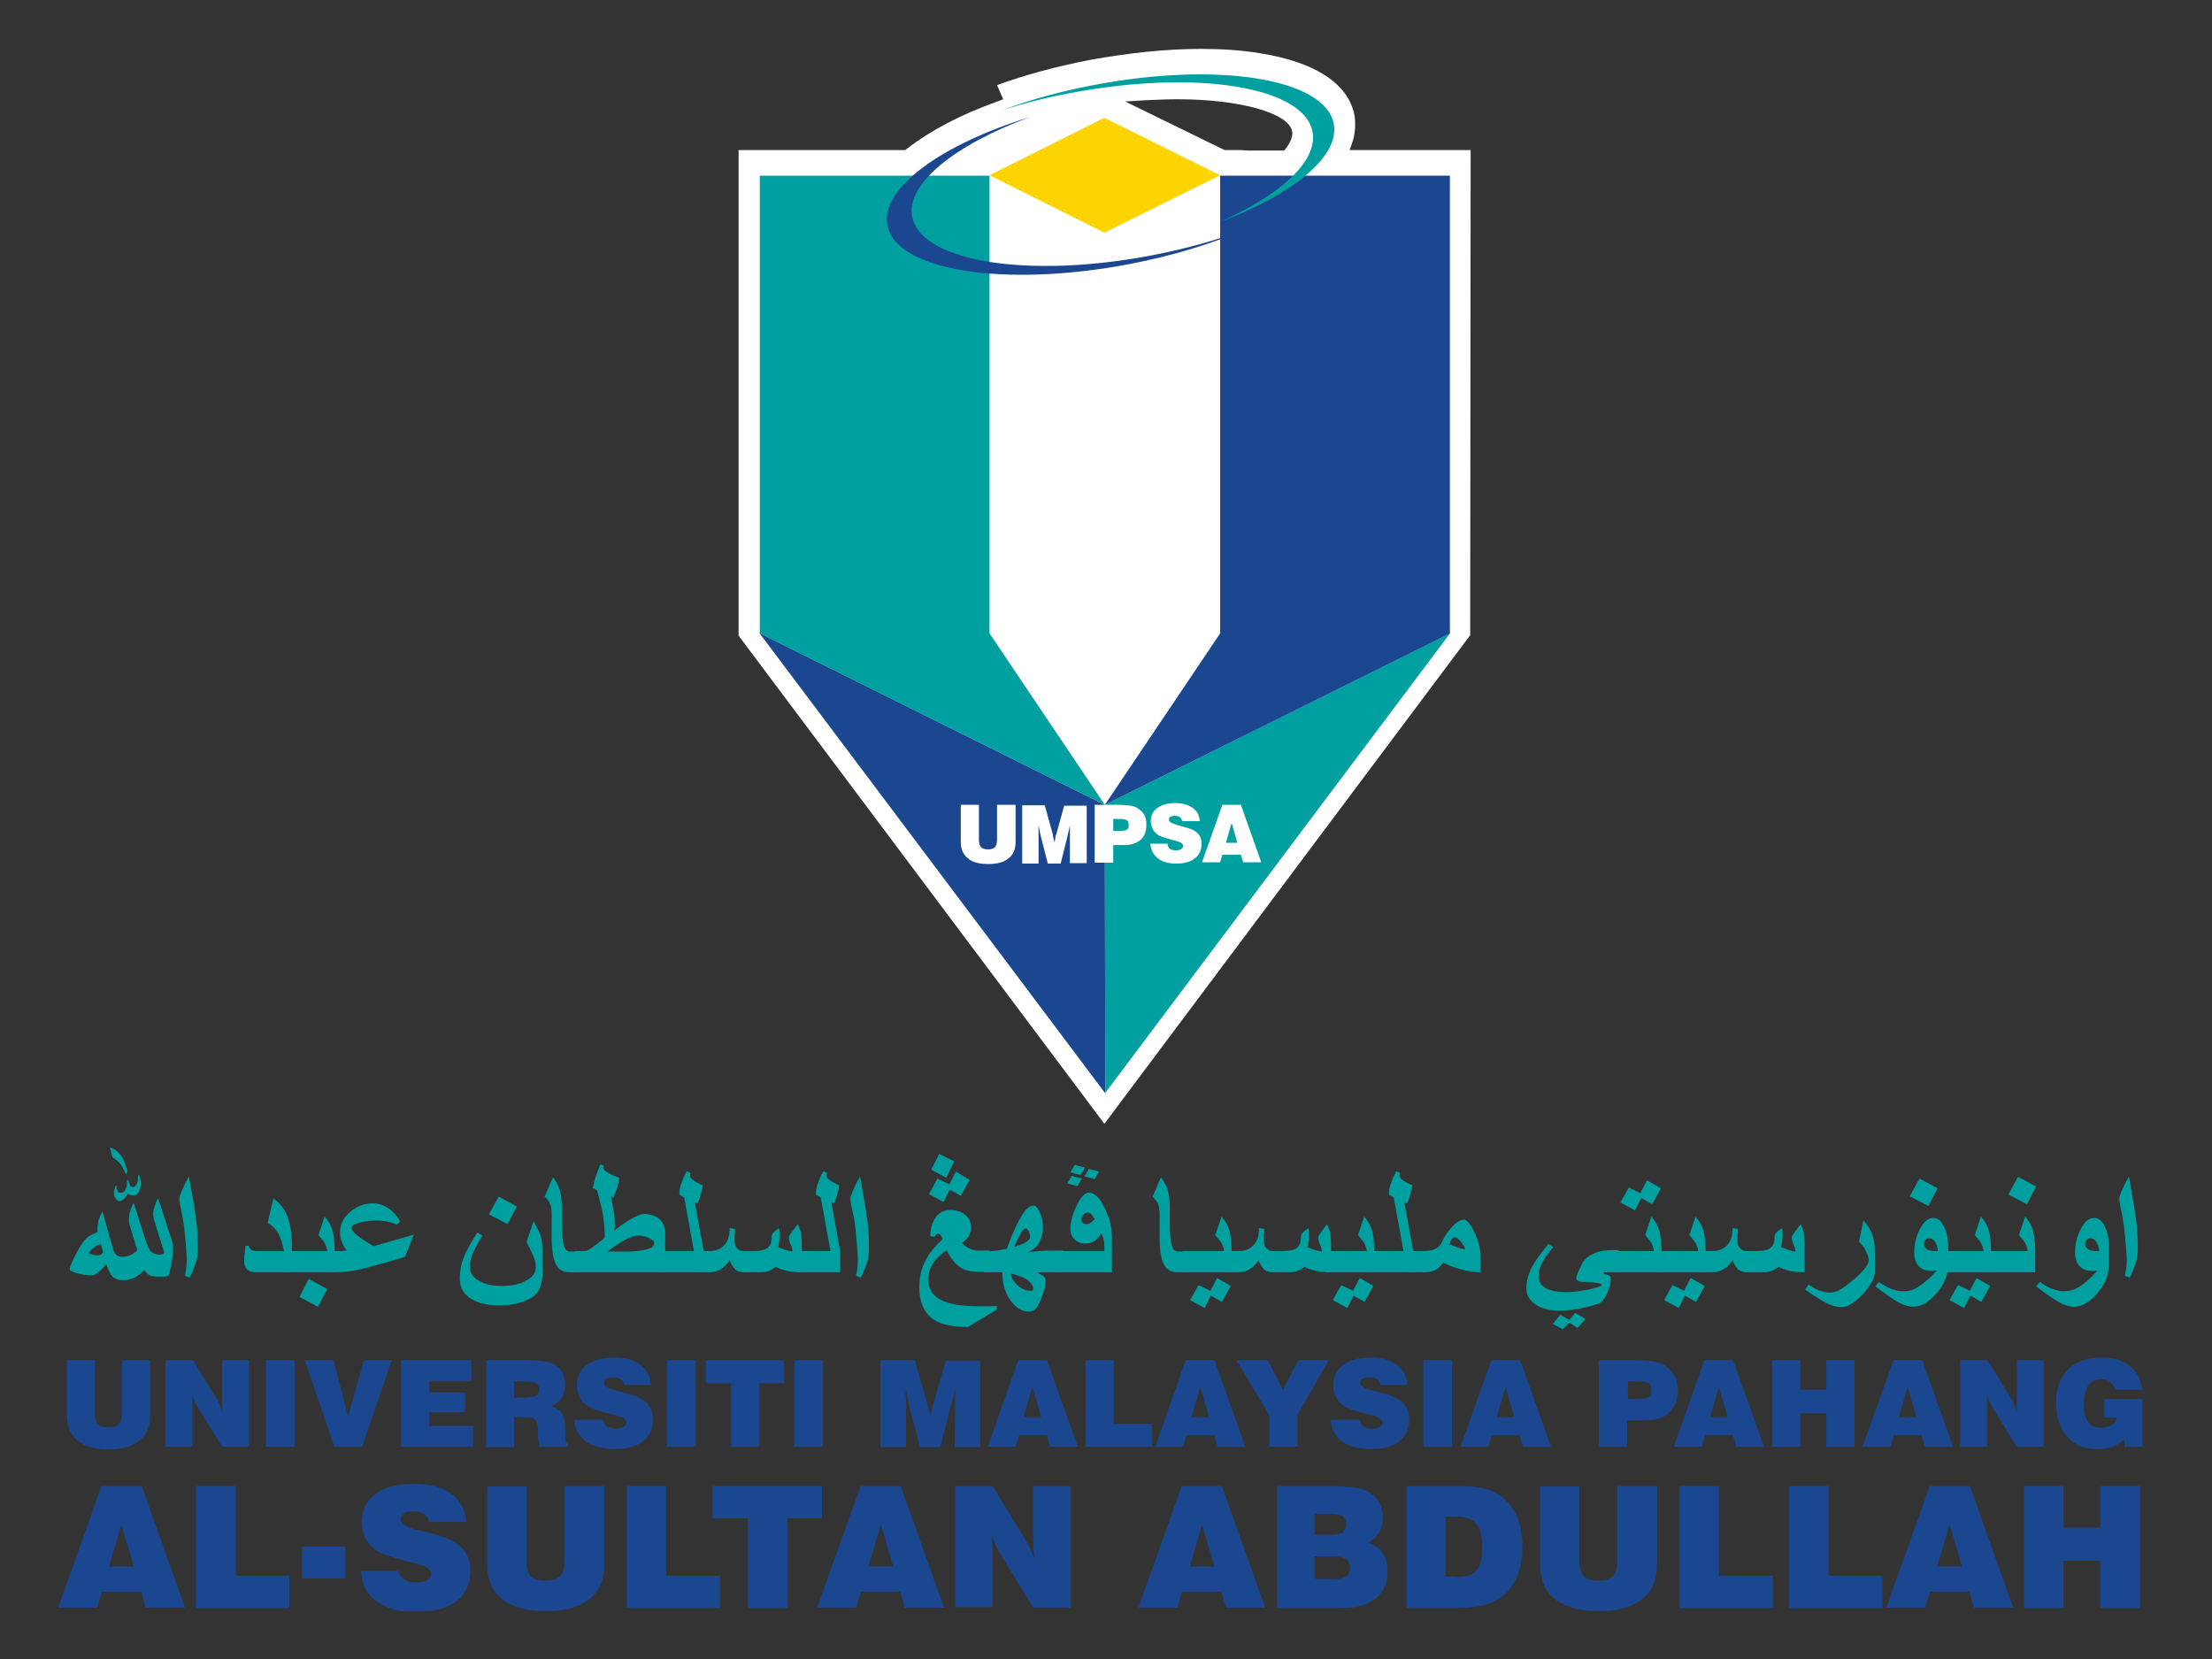
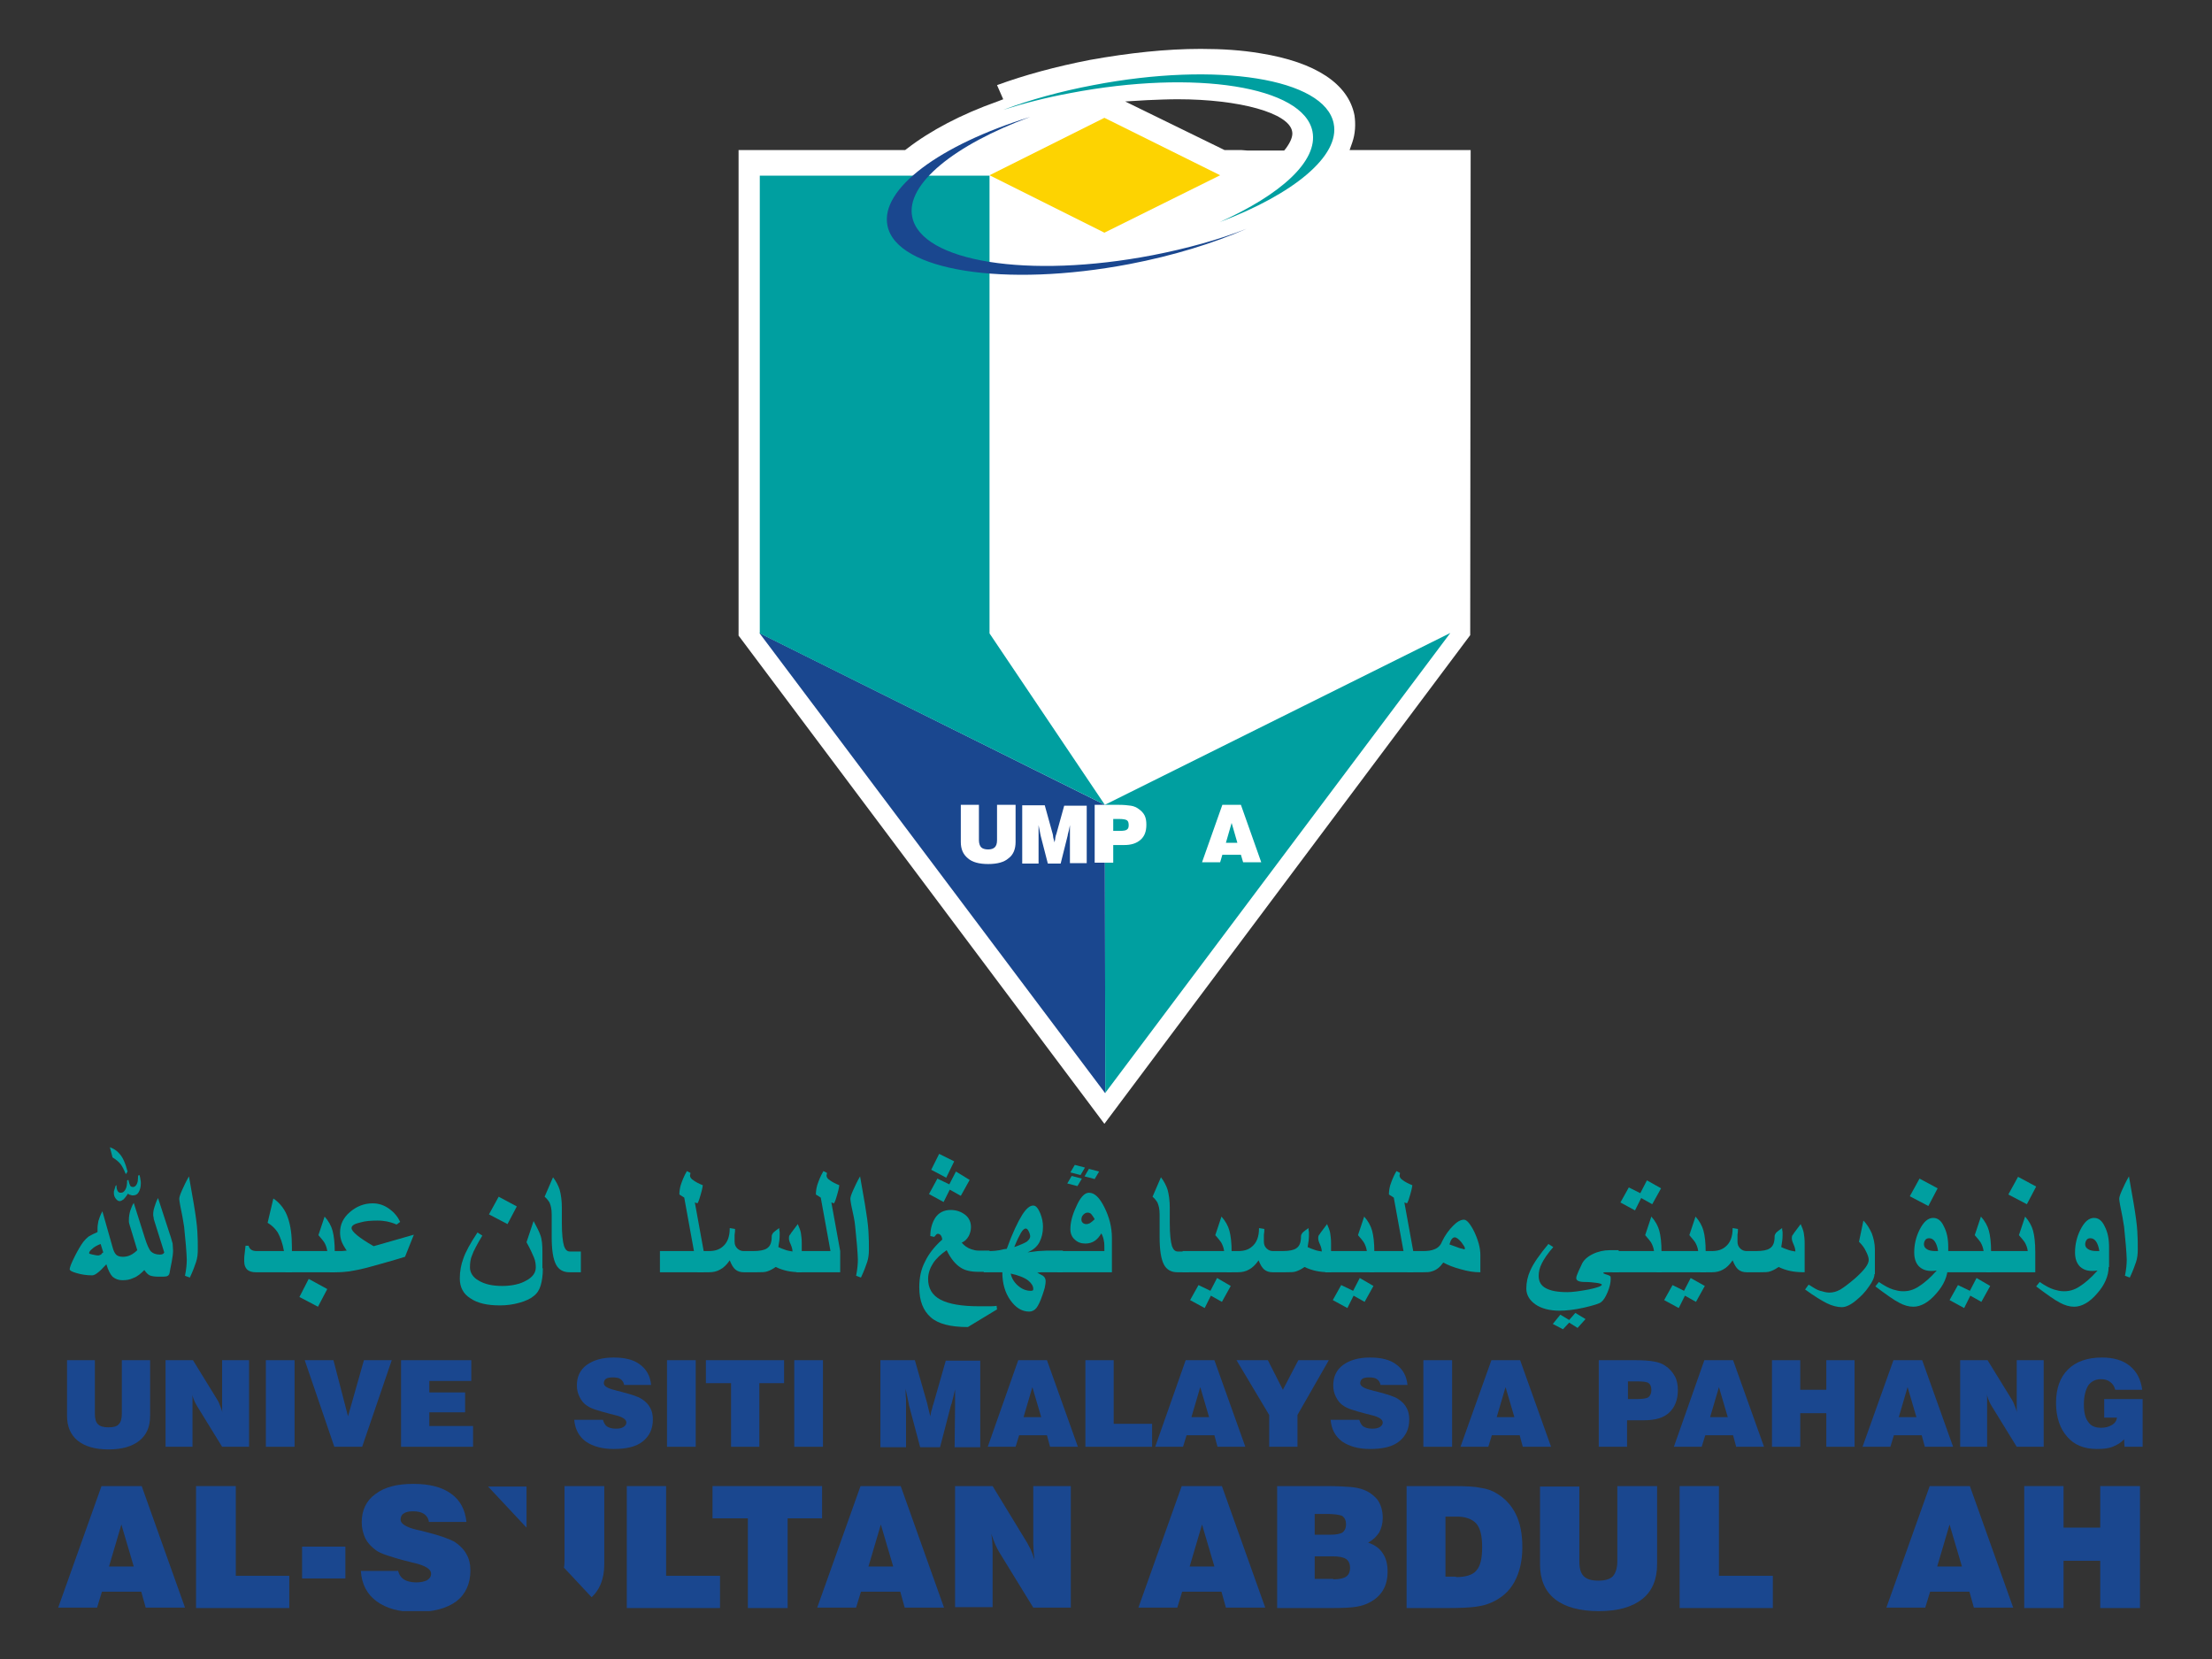
<svg xmlns="http://www.w3.org/2000/svg" width="2000" zoomAndPan="magnify" viewBox="0 0 1500 1125" height="1500" preserveAspectRatio="xMidYMid meet" version="1.2">
  <rect x="0" y="0" width="1500" height="1125" fill="#333333" stroke="none" />
  <defs>
    <clipPath id="f32984e4f9">
      <path d="M 500 33.152 L 998 33.152 L 998 763 L 500 763 Z M 500 33.152 " />
    </clipPath>
    <clipPath id="fe020646b7">
      <path d="M 39.465 1007 L 126 1007 L 126 1091 L 39.465 1091 Z M 39.465 1007 " />
    </clipPath>
    <clipPath id="c4a62ec68e">
      <path d="M 244 1006 L 319 1006 L 319 1092.535 L 244 1092.535 Z M 244 1006 " />
    </clipPath>
    <clipPath id="0135662986">
-       <path d="M 330 1007 L 410 1007 L 410 1092.535 L 330 1092.535 Z M 330 1007 " />
+       <path d="M 330 1007 L 410 1007 L 410 1092.535 Z M 330 1007 " />
    </clipPath>
    <clipPath id="2b09644999">
      <path d="M 1044 1007 L 1124 1007 L 1124 1092.535 L 1044 1092.535 Z M 1044 1007 " />
    </clipPath>
  </defs>
  <g id="f32ed23350">
    <g clip-rule="nonzero" clip-path="url(#f32984e4f9)">
      <path style=" stroke:none;fill-rule:nonzero;fill:#ffffff;fill-opacity:1;" d="M 500.844 431.023 L 500.844 101.762 L 613.793 101.762 L 614.992 100.863 C 630.871 88.578 651.84 77.496 676.41 68.805 L 680.305 67.309 L 676.109 57.723 C 694.984 50.832 715.957 45.137 739.023 40.645 C 765.688 35.852 790.855 33.152 814.223 33.152 C 828.902 33.152 842.387 34.051 854.668 36.148 C 892.117 42.141 914.289 56.824 918.484 78.094 C 919.383 84.086 919.082 90.676 916.984 96.668 L 915.188 101.762 L 997.277 101.762 L 996.977 430.723 L 748.91 762.078 Z M 845.68 102.062 L 870.848 102.062 L 872.047 100.562 C 875.34 96.07 876.84 92.176 876.238 89.18 C 874.141 76.598 840.586 67.309 798.645 67.309 C 792.055 67.309 785.16 67.609 777.973 67.906 L 762.992 68.805 L 830.402 101.762 L 841.785 101.762 Z M 845.68 102.062 " />
    </g>
    <path style=" stroke:none;fill-rule:nonzero;fill:#ffffff;fill-opacity:1;" d="M 827.406 429.523 L 749.211 545.77 L 671.016 429.523 L 671.016 118.539 L 827.406 118.539 Z M 827.406 429.523 " />
    <path style=" stroke:none;fill-rule:nonzero;fill:#fdd301;fill-opacity:1;" d="M 748.91 157.789 L 671.016 118.84 L 748.91 79.891 L 827.406 118.84 Z M 748.91 157.789 " />
    <path style=" stroke:none;fill-rule:nonzero;fill:#1a478f;fill-opacity:1;" d="M 514.926 429.223 L 749.211 545.77 L 749.512 741.406 Z M 514.926 429.223 " />
    <path style=" stroke:none;fill-rule:nonzero;fill:#009fa0;fill-opacity:1;" d="M 671.016 429.523 L 749.211 545.77 L 515.227 429.523 L 515.227 119.141 L 671.016 119.141 Z M 671.016 429.523 " />
    <path style=" stroke:none;fill-rule:nonzero;fill:#009fa0;fill-opacity:1;" d="M 983.496 429.223 L 749.211 545.77 L 749.512 741.105 Z M 983.496 429.223 " />
-     <path style=" stroke:none;fill-rule:nonzero;fill:#1a478f;fill-opacity:1;" d="M 827.406 429.523 L 749.211 545.77 L 983.195 429.523 L 983.195 119.141 L 827.406 119.141 Z M 827.406 429.523 " />
    <path style=" stroke:none;fill-rule:nonzero;fill:#1a478f;fill-opacity:1;" d="M 698.578 79.293 C 647.348 98.168 614.094 124.832 618.586 147 C 624.578 177.562 697.379 189.246 781.566 173.066 C 804.637 168.574 826.508 162.582 845.383 155.09 C 822.91 164.977 795.648 173.367 765.988 179.059 C 681.203 195.238 607.801 183.551 601.809 152.992 C 596.715 128.125 637.461 98.168 698.578 79.293 " />
    <path style=" stroke:none;fill-rule:nonzero;fill:#009fa0;fill-opacity:1;" d="M 827.105 150.598 C 877.137 131.723 908.895 105.656 904.402 83.785 C 898.41 53.227 825.609 41.543 741.422 57.723 C 719.25 61.914 698.578 67.609 680.305 74.5 C 694.383 70.004 709.664 66.109 725.844 63.113 C 810.629 46.934 884.027 58.621 890.02 89.18 C 893.914 109.254 868.449 132.023 827.105 150.598 " />
    <path style=" stroke:none;fill-rule:nonzero;fill:#ffffff;fill-opacity:1;" d="M 663.824 545.77 L 663.824 569.734 C 663.824 571.832 664.426 573.633 665.324 574.531 C 666.223 575.43 667.719 576.027 670.117 576.027 C 672.215 576.027 673.711 575.43 674.609 574.531 C 675.508 573.633 676.109 572.133 676.109 569.734 L 676.109 545.77 L 688.691 545.77 L 688.691 570.934 C 688.691 575.727 687.195 579.621 683.898 582.02 C 680.902 584.715 676.109 585.914 670.117 585.914 C 664.125 585.914 659.332 584.715 656.336 582.02 C 653.039 579.324 651.543 575.727 651.543 570.934 L 651.543 545.77 Z M 663.824 545.77 " />
    <path style=" stroke:none;fill-rule:nonzero;fill:#ffffff;fill-opacity:1;" d="M 693.188 585.016 L 693.188 546.066 L 708.465 546.066 L 713.859 565.543 C 713.859 565.84 714.156 566.441 714.156 567.34 C 714.156 568.238 714.758 569.438 715.055 571.234 C 715.355 570.035 715.656 568.836 715.656 567.938 C 715.957 567.039 715.957 566.141 716.254 565.84 L 721.648 546.367 L 736.926 546.367 L 736.926 585.316 L 725.543 585.316 L 725.543 562.844 C 725.543 561.648 725.543 560.449 725.543 559.551 C 725.242 561.648 724.645 563.742 724.043 566.141 L 724.043 566.441 L 719.25 585.613 L 710.562 585.613 L 705.77 567.039 C 705.469 566.141 705.469 565.242 705.168 564.043 C 704.871 562.844 704.57 561.348 704.27 559.551 C 704.27 561.348 704.27 562.547 704.27 563.742 C 704.27 564.941 704.27 565.84 704.27 566.738 L 704.27 585.613 L 693.188 585.613 Z M 693.188 585.016 " />
    <path style=" stroke:none;fill-rule:nonzero;fill:#ffffff;fill-opacity:1;" d="M 742.32 545.77 L 758.496 545.77 C 762.094 545.77 764.789 546.066 766.887 546.367 C 768.984 546.668 770.781 547.566 771.98 548.465 C 773.777 549.664 775.273 551.16 776.176 552.957 C 777.074 554.758 777.371 556.852 777.371 559.25 C 777.371 563.746 776.176 567.039 773.477 569.438 C 770.781 571.832 767.188 573.031 762.395 573.031 L 754.902 573.031 L 754.902 585.016 L 742.32 585.016 Z M 759.098 563.445 C 761.793 563.445 763.59 563.145 764.191 562.547 C 765.09 561.945 765.387 561.047 765.387 559.551 C 765.387 558.051 765.09 556.852 764.191 556.254 C 763.293 555.656 761.492 555.355 758.797 555.355 L 754.902 555.355 L 754.902 563.445 Z M 759.098 563.445 " />
-     <path style=" stroke:none;fill-rule:nonzero;fill:#ffffff;fill-opacity:1;" d="M 791.754 572.73 C 792.055 574.23 792.652 575.129 793.551 575.727 C 794.449 576.328 795.648 576.625 797.445 576.625 C 798.945 576.625 800.141 576.328 801.039 575.727 C 801.938 575.129 802.238 574.531 802.238 573.633 C 802.238 572.133 800.441 570.934 796.848 570.035 C 796.246 569.734 795.648 569.734 795.348 569.734 C 792.352 568.836 790.254 568.238 788.457 567.641 C 786.66 567.039 785.461 566.441 784.863 565.84 C 783.363 564.645 782.168 563.445 781.566 561.945 C 780.969 560.449 780.367 558.652 780.367 556.852 C 780.367 552.957 781.867 549.961 784.863 547.867 C 787.859 545.77 791.754 544.57 796.848 544.57 C 801.941 544.57 805.836 545.77 808.832 547.867 C 811.828 549.961 813.324 552.957 813.625 556.852 L 801.641 556.852 C 801.34 555.656 801.039 554.758 800.141 554.156 C 799.242 553.559 798.043 553.258 796.547 553.258 C 795.348 553.258 794.148 553.559 793.551 553.855 C 792.953 554.156 792.652 555.055 792.652 555.953 C 792.652 557.152 794.449 558.352 797.746 559.25 L 798.344 559.551 C 798.945 559.551 799.543 559.848 800.742 560.148 C 805.234 561.348 808.23 562.246 809.73 563.145 C 811.527 564.344 812.727 565.543 813.625 567.039 C 814.523 568.539 814.82 570.336 814.82 572.133 C 814.82 576.328 813.324 579.621 810.328 582.02 C 807.332 584.418 803.137 585.613 797.445 585.613 C 792.352 585.613 788.156 584.418 785.16 582.02 C 782.168 579.621 780.367 576.328 780.07 572.133 L 791.754 572.133 Z M 791.754 572.73 " />
    <path style=" stroke:none;fill-rule:nonzero;fill:#ffffff;fill-opacity:1;" d="M 828.902 545.77 L 841.484 545.77 L 855.27 584.715 L 842.984 584.715 L 841.484 579.621 L 828.902 579.621 L 827.406 584.715 L 815.121 584.715 Z M 839.09 571.535 L 835.195 558.051 L 831.301 571.535 Z M 839.09 571.535 " />
    <path style=" stroke:none;fill-rule:nonzero;fill:#1a478f;fill-opacity:1;" d="M 64.332 922.363 L 64.332 958.617 C 64.332 961.91 64.934 964.309 66.43 965.805 C 67.93 967.305 70.324 967.902 73.621 967.902 C 76.914 967.902 79.312 967.305 80.512 965.805 C 82.008 964.309 82.609 961.91 82.609 958.617 L 82.609 922.363 L 101.781 922.363 L 101.781 960.113 C 101.781 967.605 99.387 972.996 94.594 976.891 C 89.797 980.785 82.906 982.883 73.621 982.883 C 64.332 982.883 57.441 980.785 52.648 976.891 C 47.855 972.996 45.457 967.305 45.457 960.113 L 45.457 922.363 Z M 64.332 922.363 " />
    <path style=" stroke:none;fill-rule:nonzero;fill:#1a478f;fill-opacity:1;" d="M 112.566 922.363 L 130.844 922.363 L 147.621 949.629 C 148.219 950.527 148.52 951.426 149.117 952.922 C 149.719 954.422 150.316 955.918 150.918 958.016 C 150.617 957.117 150.617 955.918 150.617 954.723 C 150.617 953.523 150.617 952.023 150.617 950.227 L 150.617 922.363 L 168.891 922.363 L 168.891 981.086 L 150.617 981.086 L 133.84 953.824 C 133.238 952.922 132.641 951.727 132.043 950.527 C 131.441 949.328 130.844 947.531 130.242 945.434 C 130.543 946.332 130.543 947.531 130.543 948.73 C 130.543 949.926 130.543 951.426 130.543 953.523 L 130.543 981.086 L 112.27 981.086 L 112.27 922.363 Z M 112.566 922.363 " />
    <path style=" stroke:none;fill-rule:nonzero;fill:#1a478f;fill-opacity:1;" d="M 180.277 922.363 L 199.75 922.363 L 199.75 981.086 L 180.277 981.086 Z M 180.277 922.363 " />
    <path style=" stroke:none;fill-rule:nonzero;fill:#1a478f;fill-opacity:1;" d="M 226.113 922.363 L 236 960.414 L 246.785 922.363 L 265.66 922.363 L 245.59 981.086 L 226.715 981.086 L 206.641 922.363 Z M 226.113 922.363 " />
    <path style=" stroke:none;fill-rule:nonzero;fill:#1a478f;fill-opacity:1;" d="M 271.953 922.363 L 319.59 922.363 L 319.59 936.445 L 291.129 936.445 L 291.129 944.234 L 315.395 944.234 L 315.395 957.719 L 291.129 957.719 L 291.129 967.004 L 320.789 967.004 L 320.789 981.086 L 271.953 981.086 Z M 271.953 922.363 " />
-     <path style=" stroke:none;fill-rule:nonzero;fill:#1a478f;fill-opacity:1;" d="M 329.773 922.363 L 358.238 922.363 C 367.227 922.363 373.516 923.562 377.41 926.258 C 381.305 928.957 383.102 933.148 383.102 939.141 C 383.102 942.738 382.203 945.734 380.707 948.129 C 379.207 950.527 376.812 952.324 373.516 953.82 C 376.812 954.422 379.207 955.918 380.707 958.016 C 382.203 960.113 383.102 963.109 383.102 967.004 L 383.402 975.094 L 383.402 975.395 C 383.402 977.789 384.004 978.988 385.199 978.988 L 385.199 981.086 L 366.027 981.086 C 365.727 979.586 365.426 978.391 365.129 977.492 C 364.828 976.59 364.828 975.691 364.828 975.094 L 364.828 969.102 C 364.828 966.105 364.23 964.008 363.031 962.809 C 361.832 961.613 359.734 961.012 356.738 961.012 L 348.648 961.012 L 348.648 981.387 L 329.773 981.387 Z M 357.34 947.531 C 360.336 947.531 362.43 947.23 363.629 946.332 C 364.828 945.434 365.426 944.234 365.426 942.137 C 365.426 940.039 364.828 938.543 363.629 937.945 C 362.43 937.344 360.336 936.746 356.738 936.746 L 348.648 936.746 L 348.648 947.832 L 357.34 947.832 Z M 357.34 947.531 " />
    <path style=" stroke:none;fill-rule:nonzero;fill:#1a478f;fill-opacity:1;" d="M 408.867 962.809 C 409.469 964.906 410.367 966.406 411.566 967.305 C 413.062 968.203 414.859 968.801 417.559 968.801 C 419.953 968.801 421.453 968.504 422.949 967.605 C 424.148 966.703 424.746 965.805 424.746 964.609 C 424.746 962.512 422.051 960.715 416.66 959.516 C 415.461 959.215 414.859 958.914 414.262 958.914 C 409.766 957.719 406.473 956.816 403.777 955.918 C 401.078 955.02 399.281 954.121 398.082 953.223 C 395.688 951.727 394.188 949.629 392.988 947.23 C 391.793 944.836 391.191 942.438 391.191 939.441 C 391.191 933.75 393.289 928.957 397.785 925.66 C 402.277 922.363 408.27 920.566 416.059 920.566 C 423.848 920.566 429.84 922.066 434.035 925.359 C 438.527 928.656 440.926 933.148 441.523 939.141 L 423.25 939.141 C 422.949 937.344 422.051 936.145 420.852 935.246 C 419.652 934.348 417.855 934.047 415.461 934.047 C 413.363 934.047 411.863 934.348 410.965 934.949 C 410.066 935.547 409.469 936.746 409.469 937.945 C 409.469 940.039 412.164 941.539 417.258 942.738 L 418.156 943.035 C 419.055 943.336 419.953 943.336 421.75 943.934 C 428.641 945.734 433.137 947.23 435.234 948.73 C 437.93 950.527 439.727 952.324 440.926 954.723 C 442.125 956.816 442.723 959.516 442.723 962.512 C 442.723 969.102 440.328 973.895 435.832 977.492 C 431.34 981.086 424.746 982.582 416.059 982.582 C 408.27 982.582 401.977 980.785 397.184 977.492 C 392.391 973.895 389.992 969.102 389.395 962.809 Z M 408.867 962.809 " />
    <path style=" stroke:none;fill-rule:nonzero;fill:#1a478f;fill-opacity:1;" d="M 452.309 922.363 L 471.785 922.363 L 471.785 981.086 L 452.309 981.086 Z M 452.309 922.363 " />
    <path style=" stroke:none;fill-rule:nonzero;fill:#1a478f;fill-opacity:1;" d="M 495.75 937.945 L 478.676 937.945 L 478.676 922.363 L 531.703 922.363 L 531.703 937.945 L 514.926 937.945 L 514.926 981.086 L 495.75 981.086 Z M 495.75 937.945 " />
    <path style=" stroke:none;fill-rule:nonzero;fill:#1a478f;fill-opacity:1;" d="M 538.594 922.363 L 558.066 922.363 L 558.066 981.086 L 538.594 981.086 Z M 538.594 922.363 " />
    <path style=" stroke:none;fill-rule:nonzero;fill:#1a478f;fill-opacity:1;" d="M 597.016 981.086 L 597.016 922.363 L 620.383 922.363 L 628.773 951.727 C 628.773 952.023 629.074 952.922 629.371 954.422 C 629.672 955.918 630.27 957.719 630.871 960.414 C 631.168 958.316 631.469 956.816 632.066 955.32 C 632.367 953.82 632.668 952.625 632.969 952.023 L 641.355 922.664 L 664.723 922.664 L 664.723 981.387 L 647.348 981.387 L 647.648 952.324 L 647.648 947.23 C 647.648 945.434 647.648 943.934 647.648 942.137 C 647.047 945.133 646.148 948.43 645.25 952.023 L 644.949 952.625 L 637.461 981.387 L 623.98 981.387 L 616.488 953.223 C 616.191 952.023 615.891 950.527 615.59 948.73 C 615.289 946.93 614.691 944.836 614.094 941.84 C 614.094 944.234 614.094 946.633 614.391 948.43 C 614.391 950.227 614.391 951.727 614.391 952.922 L 614.391 981.387 L 597.016 981.387 Z M 597.016 981.086 " />
    <path style=" stroke:none;fill-rule:nonzero;fill:#1a478f;fill-opacity:1;" d="M 690.488 922.363 L 709.965 922.363 L 730.934 981.086 L 712.059 981.086 L 709.965 973.297 L 691.09 973.297 L 688.691 981.086 L 669.816 981.086 Z M 706.07 961.012 L 700.078 940.641 L 694.086 961.012 Z M 706.07 961.012 " />
    <path style=" stroke:none;fill-rule:nonzero;fill:#1a478f;fill-opacity:1;" d="M 736.027 922.363 L 755.203 922.363 L 755.203 965.508 L 781.266 965.508 L 781.266 981.086 L 736.027 981.086 Z M 736.027 922.363 " />
    <path style=" stroke:none;fill-rule:nonzero;fill:#1a478f;fill-opacity:1;" d="M 804.035 922.363 L 823.512 922.363 L 844.48 981.086 L 825.609 981.086 L 823.512 973.297 L 804.637 973.297 L 802.238 981.086 L 783.363 981.086 Z M 819.914 961.012 L 813.922 940.641 L 807.93 961.012 Z M 819.914 961.012 " />
    <path style=" stroke:none;fill-rule:nonzero;fill:#1a478f;fill-opacity:1;" d="M 860.66 959.516 L 838.492 922.363 L 859.762 922.363 L 869.949 942.438 L 880.434 922.363 L 901.105 922.363 L 879.836 959.516 L 879.836 981.086 L 860.66 981.086 Z M 860.66 959.516 " />
    <path style=" stroke:none;fill-rule:nonzero;fill:#1a478f;fill-opacity:1;" d="M 921.777 962.809 C 922.379 964.906 923.277 966.406 924.473 967.305 C 925.973 968.203 927.77 968.801 930.465 968.801 C 932.863 968.801 934.359 968.504 935.859 967.605 C 937.059 966.703 937.656 965.805 937.656 964.609 C 937.656 962.512 934.961 960.715 929.566 959.516 C 928.371 959.215 927.77 958.914 927.172 958.914 C 922.676 957.719 919.383 956.816 916.684 955.918 C 913.988 955.02 912.191 954.121 910.992 953.223 C 908.598 951.727 907.098 949.629 905.898 947.23 C 904.699 944.836 904.102 942.438 904.102 939.441 C 904.102 933.75 906.199 928.957 910.691 925.66 C 915.188 922.363 921.18 920.566 928.969 920.566 C 936.758 920.566 942.75 922.066 946.945 925.359 C 951.438 928.656 953.836 933.148 954.434 939.141 L 936.16 939.141 C 935.859 937.344 934.961 936.145 933.762 935.246 C 932.562 934.348 930.766 934.047 928.371 934.047 C 926.273 934.047 924.773 934.348 923.875 934.949 C 922.977 935.547 922.379 936.746 922.379 937.945 C 922.379 940.039 925.074 941.539 930.168 942.738 L 931.066 943.035 C 931.965 943.336 932.863 943.336 934.66 943.934 C 941.551 945.734 946.047 947.23 948.145 948.73 C 950.84 950.527 952.637 952.324 953.836 954.723 C 955.035 956.816 955.633 959.516 955.633 962.512 C 955.633 969.102 953.234 973.895 948.742 977.492 C 944.246 981.086 937.656 982.582 928.969 982.582 C 921.18 982.582 914.887 980.785 910.094 977.492 C 905.301 973.895 902.902 969.102 902.305 962.809 Z M 921.777 962.809 " />
    <path style=" stroke:none;fill-rule:nonzero;fill:#1a478f;fill-opacity:1;" d="M 965.219 922.363 L 984.695 922.363 L 984.695 981.086 L 965.219 981.086 Z M 965.219 922.363 " />
    <path style=" stroke:none;fill-rule:nonzero;fill:#1a478f;fill-opacity:1;" d="M 1011.359 922.363 L 1030.832 922.363 L 1051.805 981.086 L 1032.629 981.086 L 1030.531 973.297 L 1011.656 973.297 L 1009.262 981.086 L 990.387 981.086 Z M 1026.938 961.012 L 1020.945 940.641 L 1014.953 961.012 Z M 1026.938 961.012 " />
    <path style=" stroke:none;fill-rule:nonzero;fill:#1a478f;fill-opacity:1;" d="M 1084.16 922.363 L 1108.727 922.363 C 1114.117 922.363 1118.312 922.664 1121.609 923.262 C 1124.906 923.863 1127.301 924.762 1129.398 926.258 C 1132.094 928.059 1134.191 930.453 1135.691 933.148 C 1137.188 935.848 1137.789 939.141 1137.789 942.738 C 1137.789 949.328 1135.691 954.422 1131.797 958.016 C 1127.902 961.613 1122.207 963.109 1114.719 963.109 L 1103.332 963.109 L 1103.332 981.086 L 1084.16 981.086 Z M 1109.625 948.73 C 1113.52 948.73 1116.215 948.43 1117.715 947.531 C 1118.914 946.633 1119.812 945.133 1119.812 942.738 C 1119.812 940.34 1119.211 938.844 1118.016 937.945 C 1116.816 937.043 1114.121 936.746 1109.926 936.746 L 1103.934 936.746 L 1103.934 948.73 Z M 1109.625 948.73 " />
    <path style=" stroke:none;fill-rule:nonzero;fill:#1a478f;fill-opacity:1;" d="M 1155.762 922.363 L 1175.238 922.363 L 1196.207 981.086 L 1177.336 981.086 L 1175.238 973.297 L 1156.363 973.297 L 1153.965 981.086 L 1135.09 981.086 Z M 1171.641 961.012 L 1165.648 940.641 L 1159.656 961.012 Z M 1171.641 961.012 " />
    <path style=" stroke:none;fill-rule:nonzero;fill:#1a478f;fill-opacity:1;" d="M 1201.602 922.363 L 1220.777 922.363 L 1220.777 942.438 L 1238.453 942.438 L 1238.453 922.363 L 1257.625 922.363 L 1257.625 981.086 L 1238.453 981.086 L 1238.453 958.316 L 1220.777 958.316 L 1220.777 981.086 L 1201.602 981.086 Z M 1201.602 922.363 " />
    <path style=" stroke:none;fill-rule:nonzero;fill:#1a478f;fill-opacity:1;" d="M 1283.992 922.363 L 1303.465 922.363 L 1324.438 981.086 L 1305.262 981.086 L 1303.164 973.297 L 1284.289 973.297 L 1281.895 981.086 L 1263.02 981.086 Z M 1299.57 961.012 L 1293.578 940.641 L 1287.586 961.012 Z M 1299.57 961.012 " />
    <path style=" stroke:none;fill-rule:nonzero;fill:#1a478f;fill-opacity:1;" d="M 1329.527 922.363 L 1347.805 922.363 L 1364.582 949.629 C 1365.18 950.527 1365.48 951.426 1366.078 952.922 C 1366.68 954.422 1367.277 955.918 1367.879 958.016 C 1367.578 957.117 1367.578 955.918 1367.578 954.723 C 1367.578 953.523 1367.578 952.023 1367.578 950.227 L 1367.578 922.363 L 1385.852 922.363 L 1385.852 981.086 L 1367.578 981.086 L 1350.801 953.824 C 1350.203 952.922 1349.602 951.727 1349.004 950.527 C 1348.402 949.027 1347.805 947.531 1347.207 945.434 C 1347.504 946.332 1347.504 947.531 1347.504 948.73 C 1347.504 949.926 1347.504 951.426 1347.504 953.523 L 1347.504 981.086 L 1329.23 981.086 L 1329.23 922.363 Z M 1329.527 922.363 " />
    <path style=" stroke:none;fill-rule:nonzero;fill:#1a478f;fill-opacity:1;" d="M 1440.379 975.992 C 1438.281 978.391 1435.586 979.887 1432.59 981.086 C 1429.594 982.285 1426 982.582 1421.805 982.582 C 1413.418 982.582 1406.523 979.887 1401.73 974.195 C 1396.938 968.801 1394.242 961.012 1394.242 951.426 C 1394.242 941.539 1396.938 934.051 1402.332 928.656 C 1407.723 923.262 1415.512 920.566 1425.398 920.566 C 1433.191 920.566 1439.48 922.363 1444.273 926.258 C 1449.066 930.152 1451.766 935.547 1452.664 942.438 L 1434.387 942.438 C 1433.789 940.039 1432.59 938.242 1430.793 937.043 C 1429.293 935.848 1427.199 935.246 1424.801 935.246 C 1420.906 935.246 1418.211 936.746 1416.113 939.441 C 1414.316 942.438 1413.117 946.633 1413.117 952.324 C 1413.117 957.719 1414.016 961.613 1416.113 964.309 C 1417.91 967.004 1420.906 968.203 1424.801 968.203 C 1427.496 968.203 1429.895 967.605 1431.992 966.406 C 1434.09 965.207 1435.285 963.41 1435.586 961.312 L 1426.898 961.312 L 1426.898 948.73 L 1452.961 948.73 L 1452.961 981.086 L 1440.68 981.086 Z M 1440.379 975.992 " />
    <g clip-rule="nonzero" clip-path="url(#fe020646b7)">
      <path style=" stroke:none;fill-rule:nonzero;fill:#1a478f;fill-opacity:1;" d="M 68.828 1007.75 L 96.09 1007.75 L 125.449 1090.141 L 98.785 1090.141 L 95.789 1079.355 L 69.125 1079.355 L 65.832 1090.141 L 39.465 1090.141 Z M 90.695 1062.277 L 82.309 1033.816 L 73.918 1062.277 Z M 90.695 1062.277 " />
    </g>
    <path style=" stroke:none;fill-rule:nonzero;fill:#1a478f;fill-opacity:1;" d="M 132.941 1007.75 L 159.902 1007.75 L 159.902 1068.57 L 196.156 1068.57 L 196.156 1090.441 L 132.941 1090.441 Z M 132.941 1007.75 " />
    <path style=" stroke:none;fill-rule:nonzero;fill:#1a478f;fill-opacity:1;" d="M 204.844 1048.797 L 234.203 1048.797 L 234.203 1070.367 L 204.844 1070.367 Z M 204.844 1048.797 " />
    <g clip-rule="nonzero" clip-path="url(#c4a62ec68e)">
      <path style=" stroke:none;fill-rule:nonzero;fill:#1a478f;fill-opacity:1;" d="M 269.855 1064.676 C 270.457 1067.672 271.953 1069.766 273.75 1070.965 C 275.547 1072.164 278.543 1073.062 282.141 1073.062 C 285.434 1073.062 287.832 1072.465 289.629 1071.566 C 291.426 1070.367 292.324 1069.168 292.324 1067.07 C 292.324 1064.074 288.43 1061.68 280.941 1059.879 C 279.441 1059.582 278.246 1059.281 277.348 1058.98 C 271.055 1057.484 266.262 1055.984 262.664 1054.789 C 259.07 1053.59 256.375 1052.391 254.875 1051.191 C 251.582 1048.797 249.184 1046.098 247.688 1043.102 C 246.188 1039.809 245.289 1036.211 245.289 1032.316 C 245.289 1024.227 248.285 1017.637 254.578 1013.145 C 260.867 1008.348 269.258 1006.254 280.34 1006.254 C 291.129 1006.254 299.516 1008.348 305.809 1012.844 C 312.098 1017.336 315.395 1023.629 316.293 1032.02 L 290.828 1032.02 C 290.527 1029.621 289.328 1027.824 287.531 1026.625 C 285.734 1025.426 283.336 1024.828 280.043 1024.828 C 277.047 1024.828 274.949 1025.426 273.75 1026.324 C 272.254 1027.223 271.652 1028.723 271.652 1030.52 C 271.652 1033.215 275.25 1035.613 282.738 1037.41 L 284.238 1037.711 C 285.434 1038.008 286.934 1038.309 289.031 1038.91 C 298.617 1041.305 304.91 1043.703 308.203 1045.5 C 311.801 1047.895 314.496 1050.594 316.293 1053.887 C 318.09 1056.883 318.988 1060.777 318.988 1064.973 C 318.988 1073.961 315.695 1081.152 309.402 1085.945 C 302.812 1090.738 293.824 1093.137 281.84 1093.137 C 270.754 1093.137 262.066 1090.738 255.477 1085.945 C 248.883 1081.152 245.289 1074.262 244.691 1065.273 L 269.855 1065.273 Z M 269.855 1064.676 " />
    </g>
    <g clip-rule="nonzero" clip-path="url(#0135662986)">
      <path style=" stroke:none;fill-rule:nonzero;fill:#1a478f;fill-opacity:1;" d="M 357.039 1007.75 L 357.039 1058.684 C 357.039 1063.477 357.938 1066.77 360.035 1068.867 C 362.133 1070.965 365.426 1071.863 369.922 1071.863 C 374.414 1071.863 377.711 1070.965 379.809 1068.867 C 381.605 1066.77 382.805 1063.477 382.805 1058.684 L 382.805 1007.75 L 409.766 1007.75 L 409.766 1060.777 C 409.766 1070.965 406.473 1079.055 399.582 1084.449 C 392.691 1089.84 383.102 1092.535 370.223 1092.535 C 357.34 1092.535 347.453 1089.84 340.562 1084.449 C 333.672 1079.055 330.375 1070.965 330.375 1060.777 L 330.375 1008.051 L 357.039 1008.051 Z M 357.039 1007.75 " />
    </g>
    <path style=" stroke:none;fill-rule:nonzero;fill:#1a478f;fill-opacity:1;" d="M 425.047 1007.75 L 451.711 1007.75 L 451.711 1068.57 L 488.262 1068.57 L 488.262 1090.441 L 425.047 1090.441 Z M 425.047 1007.75 " />
    <path style=" stroke:none;fill-rule:nonzero;fill:#1a478f;fill-opacity:1;" d="M 507.137 1029.621 L 483.168 1029.621 L 483.168 1007.75 L 557.469 1007.75 L 557.469 1029.621 L 534.102 1029.621 L 534.102 1090.441 L 507.137 1090.441 Z M 507.137 1029.621 " />
    <path style=" stroke:none;fill-rule:nonzero;fill:#1a478f;fill-opacity:1;" d="M 583.535 1007.75 L 610.797 1007.75 L 640.156 1090.141 L 613.492 1090.141 L 610.496 1079.355 L 583.832 1079.355 L 580.539 1090.141 L 554.172 1090.141 Z M 605.703 1062.277 L 597.316 1033.816 L 588.926 1062.277 Z M 605.703 1062.277 " />
    <path style=" stroke:none;fill-rule:nonzero;fill:#1a478f;fill-opacity:1;" d="M 647.648 1007.75 L 673.113 1007.75 L 696.48 1046.098 C 697.082 1047.297 697.98 1048.797 698.879 1050.594 C 699.777 1052.691 700.676 1055.086 701.574 1057.781 C 701.273 1056.285 701.273 1054.789 700.977 1052.988 C 700.977 1051.191 700.676 1049.094 700.676 1046.699 L 700.676 1007.75 L 726.141 1007.75 L 726.141 1090.141 L 700.676 1090.141 L 677.309 1052.09 C 676.707 1050.891 675.809 1049.395 674.91 1047.297 C 674.012 1045.199 673.113 1042.805 672.215 1040.105 C 672.516 1041.605 672.516 1043.102 672.812 1044.602 C 672.812 1046.098 673.113 1048.496 673.113 1051.191 L 673.113 1089.84 L 647.648 1089.84 Z M 647.648 1007.75 " />
    <path style=" stroke:none;fill-rule:nonzero;fill:#1a478f;fill-opacity:1;" d="M 801.34 1007.75 L 828.602 1007.75 L 857.965 1090.141 L 831.301 1090.141 L 828.305 1079.355 L 801.641 1079.355 L 798.344 1090.141 L 771.98 1090.141 Z M 823.512 1062.277 L 815.121 1033.816 L 806.734 1062.277 Z M 823.512 1062.277 " />
    <path style=" stroke:none;fill-rule:nonzero;fill:#1a478f;fill-opacity:1;" d="M 865.453 1007.75 L 899.609 1007.75 C 907.098 1007.75 912.191 1008.051 915.785 1008.348 C 919.082 1008.648 922.078 1009.25 924.473 1010.148 C 928.668 1011.645 931.965 1014.34 934.359 1017.336 C 936.457 1020.633 937.656 1024.527 937.656 1029.32 C 937.656 1033.215 936.758 1036.211 935.262 1039.207 C 933.461 1041.906 931.066 1044.301 927.77 1046.098 C 932.266 1047.598 935.559 1049.992 937.656 1053.289 C 939.754 1056.285 940.953 1060.48 940.953 1065.574 C 940.953 1070.367 940.055 1074.562 937.957 1078.156 C 935.859 1081.75 932.863 1084.449 928.969 1086.543 C 926.273 1088.043 923.277 1088.941 919.98 1089.539 C 916.684 1090.141 910.992 1090.438 902.902 1090.438 L 866.055 1090.438 L 866.055 1007.75 Z M 902.605 1040.707 C 906.199 1040.707 908.895 1040.105 910.395 1039.207 C 911.891 1038.008 912.789 1036.211 912.789 1033.816 C 912.789 1031.117 911.891 1029.32 910.395 1028.121 C 908.895 1027.223 905 1026.625 899.008 1026.625 L 891.52 1026.625 L 891.52 1040.707 Z M 904.102 1070.965 C 908.297 1070.965 910.992 1070.367 912.789 1069.168 C 914.586 1067.969 915.488 1065.871 915.488 1063.176 C 915.488 1060.48 914.586 1058.383 912.789 1057.184 C 910.992 1055.984 907.996 1055.387 903.801 1055.387 L 891.52 1055.387 L 891.52 1070.664 L 904.102 1070.664 Z M 904.102 1070.965 " />
    <path style=" stroke:none;fill-rule:nonzero;fill:#1a478f;fill-opacity:1;" d="M 953.535 1007.75 L 985.891 1007.75 C 993.98 1007.75 1000.273 1008.051 1004.168 1008.949 C 1008.363 1009.547 1011.656 1010.746 1014.652 1012.543 C 1020.344 1015.84 1024.84 1020.633 1027.836 1026.625 C 1030.832 1032.617 1032.328 1040.105 1032.328 1049.094 C 1032.328 1058.383 1030.531 1066.172 1026.938 1072.762 C 1023.34 1079.355 1017.949 1083.848 1011.059 1086.844 C 1008.363 1088.043 1005.066 1088.941 1000.871 1089.539 C 996.676 1090.141 990.086 1090.441 981.098 1090.441 L 953.836 1090.441 L 953.836 1007.75 Z M 987.391 1069.469 C 993.98 1069.469 998.773 1067.969 1001.172 1064.973 C 1003.867 1061.977 1005.066 1056.883 1005.066 1049.094 C 1005.066 1041.605 1003.867 1036.512 1001.172 1033.215 C 998.477 1030.219 993.98 1028.422 987.688 1028.422 L 980.199 1028.422 L 980.199 1069.168 L 987.391 1069.168 Z M 987.391 1069.469 " />
    <g clip-rule="nonzero" clip-path="url(#2b09644999)">
      <path style=" stroke:none;fill-rule:nonzero;fill:#1a478f;fill-opacity:1;" d="M 1070.977 1007.75 L 1070.977 1058.684 C 1070.977 1063.477 1071.875 1066.77 1073.973 1068.867 C 1076.07 1070.965 1079.367 1071.863 1083.859 1071.863 C 1088.355 1071.863 1091.648 1070.965 1093.746 1068.867 C 1095.543 1066.77 1096.742 1063.477 1096.742 1058.684 L 1096.742 1007.75 L 1123.707 1007.75 L 1123.707 1060.777 C 1123.707 1070.965 1120.41 1079.055 1113.52 1084.449 C 1106.629 1089.84 1097.043 1092.535 1084.16 1092.535 C 1071.277 1092.535 1061.391 1089.84 1054.5 1084.449 C 1047.609 1079.055 1044.312 1070.965 1044.312 1060.777 L 1044.312 1008.051 L 1070.977 1008.051 Z M 1070.977 1007.75 " />
    </g>
    <path style=" stroke:none;fill-rule:nonzero;fill:#1a478f;fill-opacity:1;" d="M 1138.984 1007.75 L 1165.648 1007.75 L 1165.648 1068.57 L 1202.199 1068.57 L 1202.199 1090.441 L 1138.984 1090.441 Z M 1138.984 1007.75 " />
-     <path style=" stroke:none;fill-rule:nonzero;fill:#1a478f;fill-opacity:1;" d="M 1213.285 1007.75 L 1239.949 1007.75 L 1239.949 1068.57 L 1276.5 1068.57 L 1276.5 1090.441 L 1213.285 1090.441 Z M 1213.285 1007.75 " />
    <path style=" stroke:none;fill-rule:nonzero;fill:#1a478f;fill-opacity:1;" d="M 1308.559 1007.75 L 1335.82 1007.75 L 1365.18 1090.141 L 1338.516 1090.141 L 1335.52 1079.355 L 1308.855 1079.355 L 1305.562 1090.141 L 1279.195 1090.141 Z M 1330.43 1062.277 L 1322.039 1033.816 L 1313.652 1062.277 Z M 1330.43 1062.277 " />
    <path style=" stroke:none;fill-rule:nonzero;fill:#1a478f;fill-opacity:1;" d="M 1372.672 1007.75 L 1399.336 1007.75 L 1399.336 1035.914 L 1424.203 1035.914 L 1424.203 1007.75 L 1451.164 1007.75 L 1451.164 1090.441 L 1424.203 1090.441 L 1424.203 1058.383 L 1399.336 1058.383 L 1399.336 1090.441 L 1372.672 1090.441 Z M 1372.672 1007.75 " />
    <path style=" stroke:none;fill-rule:nonzero;fill:#009fa0;fill-opacity:1;" d="M 117.359 848.062 C 117.359 849.863 117.062 852.258 116.461 855.555 C 115.863 858.848 115.266 861.246 114.965 863.344 C 114.664 864.543 114.066 865.141 113.168 865.441 C 112.27 865.738 110.469 865.738 107.773 865.738 C 104.777 865.738 102.98 865.441 101.484 864.84 C 100.285 864.242 99.086 863.043 97.887 861.246 C 95.492 863.645 93.094 865.738 90.398 866.641 C 88 867.836 85.605 868.137 82.906 868.137 C 80.211 868.137 78.113 867.238 76.316 865.738 C 74.82 864.242 73.32 861.246 72.121 857.352 C 70.023 859.449 68.527 861.246 67.027 862.445 C 65.23 863.941 63.734 864.84 62.535 864.84 C 58.641 864.84 55.047 864.242 52.051 863.344 C 48.754 862.445 47.254 861.547 47.254 860.648 C 47.254 859.449 48.453 856.453 50.551 852.258 C 52.648 848.062 54.746 844.469 56.543 842.07 C 57.742 840.574 58.941 839.375 60.137 838.477 C 62.234 837.277 64.031 836.379 66.129 835.48 L 66.129 832.785 C 66.129 831.285 66.43 829.789 66.73 827.992 C 67.328 826.191 67.93 824.098 69.426 821.398 L 76.316 845.668 C 76.914 848.062 77.816 849.863 78.715 850.762 C 79.613 851.66 81.109 852.258 83.207 852.258 C 85.004 852.258 86.801 851.957 88.602 851.059 C 90.398 850.16 91.895 848.961 93.094 847.766 L 88 830.988 C 87.699 829.789 87.402 829.188 87.402 828.59 C 87.402 827.992 87.402 827.691 87.402 827.094 C 87.402 825.293 87.699 823.195 88.301 821.102 C 88.898 819.602 89.5 817.504 90.695 815.707 L 98.188 839.375 C 99.684 844.168 101.184 847.465 102.383 848.664 C 103.578 849.863 105.676 850.762 108.375 850.762 C 110.172 850.762 111.07 850.16 111.371 849.262 L 104.777 828.289 C 104.48 827.391 104.18 826.492 104.18 825.594 C 103.879 824.695 103.879 824.098 103.879 823.496 C 103.879 822 104.18 820.203 104.777 818.402 C 105.379 816.605 105.977 814.508 107.176 812.41 L 115.266 837.277 C 116.164 839.676 116.461 841.473 117.062 843.27 C 117.062 844.77 117.359 846.266 117.359 848.062 M 70.023 849.262 L 68.227 843.57 C 65.832 844.469 63.734 845.668 62.535 846.867 C 61.035 848.062 60.438 848.961 60.438 849.863 C 60.438 850.16 61.336 850.461 62.836 850.762 C 64.332 851.059 65.531 851.359 66.73 851.359 C 67.027 851.359 67.629 851.059 68.527 850.762 C 68.828 850.16 69.426 849.562 70.023 849.262 M 86.504 794.434 L 85.305 796.234 C 84.105 793.238 82.906 790.84 81.711 789.344 C 80.512 787.844 78.715 786.348 76.316 784.848 L 74.52 777.957 C 76.914 778.855 79.012 780.055 80.809 782.152 C 83.207 784.547 85.004 788.742 86.504 794.434 M 95.492 802.523 C 95.492 804.922 94.891 807.02 93.992 808.516 C 93.094 810.016 91.895 810.613 90.098 810.613 C 89.5 810.613 89.199 810.613 88.602 810.312 C 88 810.312 87.402 810.016 86.801 809.414 C 85.605 811.215 84.707 812.41 83.805 813.309 C 82.906 813.91 82.008 814.508 81.109 814.508 C 80.211 814.508 79.312 813.91 78.414 812.711 C 77.516 811.512 77.215 810.312 77.215 808.816 C 77.215 808.219 77.215 807.617 77.516 807.02 C 77.816 805.82 78.113 804.922 78.414 804.023 L 79.012 803.723 C 79.012 804.023 79.012 804.32 79.012 804.621 C 79.012 805.82 79.312 806.719 79.613 807.316 C 80.211 808.516 80.809 808.816 82.008 808.816 C 83.207 808.816 84.105 808.219 85.004 806.719 C 85.902 805.223 86.203 803.125 86.203 800.426 L 87.102 800.129 C 87.402 801.926 88 803.422 88.301 804.023 C 88.602 804.621 89.5 804.922 90.098 804.922 C 91.598 804.922 92.793 803.723 93.395 801.027 C 93.395 800.129 93.691 798.93 93.691 797.133 L 94.594 796.832 C 94.891 798.031 95.191 798.93 95.191 799.828 C 95.492 800.727 95.492 801.625 95.492 802.523 M 134.137 847.164 C 134.137 850.461 133.84 853.156 132.941 855.852 C 132.043 858.551 130.844 861.844 128.746 866.34 L 125.449 865.141 C 126.348 860.648 126.648 857.051 126.648 854.055 C 126.648 851.957 126.348 848.664 126.051 844.469 C 125.75 840.273 125.152 836.078 124.852 831.887 C 124.25 827.691 123.352 822.898 122.156 817.203 C 121.855 815.109 121.555 813.91 121.555 813.012 C 121.555 811.812 122.156 810.016 123.352 807.316 C 124.551 804.621 126.051 801.328 128.148 797.73 L 131.441 816.605 C 132.641 823.797 133.539 830.086 133.84 835.18 C 134.137 839.676 134.137 843.57 134.137 847.164 " />
    <path style=" stroke:none;fill-rule:nonzero;fill:#009fa0;fill-opacity:1;" d="M 197.652 862.742 L 173.387 862.742 C 170.988 862.742 169.191 862.145 167.992 861.246 C 166.496 860.047 165.598 857.949 165.598 855.254 C 165.598 853.758 165.598 851.957 165.895 850.16 C 166.195 848.363 166.195 846.566 166.496 844.77 L 168.594 844.77 C 168.891 845.965 169.492 846.867 170.391 847.465 C 171.289 848.062 172.488 848.363 173.984 848.363 L 192.559 848.363 C 191.66 843.27 190.164 839.074 188.367 835.781 C 186.566 833.082 184.473 830.988 181.477 829.188 L 185.371 812.711 C 190.164 816.008 193.457 820.5 195.258 825.895 C 197.055 830.988 197.953 837.578 197.953 845.668 L 197.953 862.742 Z M 197.652 862.742 " />
    <path style=" stroke:none;fill-rule:nonzero;fill:#009fa0;fill-opacity:1;" d="M 227.312 862.742 L 193.758 862.742 L 193.758 848.363 L 221.922 848.363 C 221.621 845.965 220.723 843.871 219.824 842.371 C 219.223 841.473 218.027 839.977 215.93 837.578 L 220.121 824.996 C 222.82 827.992 224.617 831.285 225.516 834.582 C 226.414 837.879 227.012 842.672 227.012 849.262 L 227.012 862.742 Z M 221.922 874.129 L 215.629 886.113 L 203.047 879.523 L 209.336 867.238 Z M 221.922 874.129 " />
    <path style=" stroke:none;fill-rule:nonzero;fill:#009fa0;fill-opacity:1;" d="M 280.641 837.277 L 274.648 852.258 C 265.062 855.254 256.973 857.352 250.684 859.148 C 245.289 860.648 240.496 861.547 236.898 862.145 C 234.203 862.445 231.508 862.742 228.512 862.742 L 223.719 862.742 L 223.719 848.363 L 229.41 848.363 C 230.309 848.363 231.207 848.363 231.809 848.363 C 233.004 848.363 233.906 848.062 235.102 848.062 C 233.305 845.367 232.105 843.27 231.508 841.473 C 230.91 839.676 230.609 837.879 230.609 835.781 C 230.609 830.387 232.707 825.895 237.199 822 C 241.695 818.105 246.785 816.008 252.777 816.008 C 256.672 816.008 260.57 817.203 264.164 819.902 C 267.461 822.297 269.855 825.293 271.355 828.59 L 268.957 830.387 C 266.262 829.188 263.863 828.59 262.367 828.289 C 260.57 827.992 258.77 827.691 256.074 827.691 C 251.582 827.691 247.688 827.992 244.691 828.891 C 240.496 829.789 238.398 830.988 238.398 832.785 C 238.398 835.18 243.492 839.375 253.379 845.066 Z M 280.641 837.277 " />
    <path style=" stroke:none;fill-rule:nonzero;fill:#009fa0;fill-opacity:1;" d="M 368.125 860.047 C 368.125 864.84 367.523 868.734 366.625 871.73 C 365.727 874.727 364.23 877.125 361.832 878.922 C 359.734 880.719 356.438 882.219 352.246 883.418 C 348.051 884.613 343.559 885.215 339.062 885.215 C 330.375 885.215 323.785 883.715 318.988 880.422 C 314.195 877.426 311.801 872.93 311.801 866.938 C 311.801 862.145 312.699 857.352 314.195 853.457 C 315.695 848.961 318.988 842.969 323.785 835.781 L 327.078 837.879 C 323.484 843.871 321.086 848.363 320.188 851.059 C 318.988 853.758 318.691 856.453 318.691 859.449 C 318.691 863.043 320.789 866.34 324.684 868.438 C 328.578 870.832 333.969 872.031 340.562 872.031 C 346.852 872.031 352.543 870.832 356.738 868.438 C 361.234 866.039 363.328 863.043 363.328 859.449 C 363.328 857.352 363.031 854.953 362.133 852.855 C 361.234 850.762 359.734 847.164 357.039 842.371 L 361.832 827.992 C 364.23 832.484 365.727 835.48 366.324 837.277 C 367.523 840.273 367.824 844.168 367.824 848.961 L 367.824 860.047 Z M 350.449 818.105 L 344.156 830.086 L 331.574 823.496 L 338.164 811.512 Z M 350.449 818.105 " />
    <path style=" stroke:none;fill-rule:nonzero;fill:#009fa0;fill-opacity:1;" d="M 393.59 862.742 L 386.098 862.742 C 381.906 862.742 378.91 860.945 377.113 857.652 C 375.016 853.758 374.117 847.465 374.117 838.777 L 374.117 823.496 C 374.117 819.902 373.516 817.504 372.617 815.406 C 372.02 814.508 371.121 813.012 369.32 811.512 L 375.016 798.332 C 377.113 801.027 378.609 804.023 379.508 806.719 C 380.406 810.016 381.008 814.211 381.008 819.004 L 381.008 829.488 C 381.008 836.98 381.605 842.07 382.504 845.066 C 383.402 847.465 384.602 848.664 386.398 848.664 L 393.891 848.664 L 393.891 862.742 Z M 393.59 862.742 " />
-     <path style=" stroke:none;fill-rule:nonzero;fill:#009fa0;fill-opacity:1;" d="M 451.113 862.742 L 389.992 862.742 L 389.992 848.363 L 397.184 848.363 C 398.082 848.363 400.48 846.867 404.375 843.871 C 405.574 842.969 407.672 841.473 410.066 839.375 C 410.066 834.883 409.766 831.285 409.469 828.289 C 409.168 825.293 408.57 822 407.969 819.004 C 407.672 818.105 406.773 814.508 404.973 807.316 L 401.977 805.52 C 402.875 801.926 403.477 799.23 404.074 797.43 C 404.676 795.934 405.574 793.238 407.07 789.641 L 409.469 790.539 C 409.469 790.84 409.469 791.141 409.168 792.039 C 409.168 793.238 410.965 794.734 414.562 796.531 C 415.758 797.133 417.559 797.73 419.953 798.629 C 419.652 801.328 419.055 804.023 418.156 806.418 C 417.855 807.617 416.957 809.414 416.059 812.113 L 414.262 811.512 C 415.461 816.605 416.059 820.199 416.359 822.598 C 416.66 824.996 416.957 827.09 416.957 828.891 L 416.957 829.488 C 416.957 830.387 416.957 831.285 416.957 831.887 C 416.957 832.484 416.656 833.383 416.359 834.582 C 418.156 833.383 419.953 831.887 422.051 830.387 C 425.047 828.289 427.445 826.793 429.84 825.594 C 432.836 824.098 435.234 823.195 436.73 823.195 C 440.926 823.195 444.223 824.395 446.918 826.492 C 449.914 828.891 451.113 832.484 451.113 836.98 Z M 443.621 842.969 C 443.621 841.773 442.422 840.574 439.727 839.375 C 437.031 838.176 434.633 837.879 432.836 837.879 C 430.441 837.879 427.742 838.777 424.746 840.273 C 421.75 841.773 417.559 844.469 411.863 848.664 L 425.945 848.664 C 437.93 848.363 443.621 846.566 443.621 842.969 " />
    <path style=" stroke:none;fill-rule:nonzero;fill:#009fa0;fill-opacity:1;" d="M 476.879 862.742 L 447.516 862.742 L 447.516 848.363 L 470.586 848.363 L 463.996 812.113 L 460.699 810.016 C 460.699 807.918 461 805.82 461.598 803.723 C 462.496 801.027 463.695 797.73 465.793 794.137 L 468.188 795.336 C 468.188 795.633 468.188 796.234 467.891 797.133 C 467.891 798.332 468.789 799.527 470.285 800.426 C 471.484 801.324 473.582 802.523 476.578 803.723 C 476.277 806.121 475.68 808.219 475.078 810.312 C 474.48 812.41 473.883 814.508 472.98 816.008 L 471.184 815.406 L 477.176 848.363 L 477.176 862.742 Z M 476.879 862.742 " />
    <path style=" stroke:none;fill-rule:nonzero;fill:#009fa0;fill-opacity:1;" d="M 543.688 862.742 C 539.793 862.742 536.496 862.445 533.801 861.844 C 531.105 861.246 528.406 860.348 526.012 859.148 C 523.914 860.648 522.117 861.547 520.32 862.145 C 518.82 862.746 516.125 862.746 513.129 862.746 L 504.441 862.746 C 502.043 862.746 500.246 862.145 498.746 860.945 C 497.25 859.75 496.051 857.652 494.852 854.656 C 492.754 857.652 490.66 859.75 488.262 860.945 C 486.164 862.145 483.77 862.746 480.773 862.746 L 472.98 862.746 L 472.98 848.363 L 480.773 848.363 C 484.668 848.363 487.664 847.465 490.059 845.367 C 493.355 842.672 494.852 838.477 494.852 832.785 L 498.449 833.383 C 498.449 834.582 498.449 835.781 498.148 837.277 C 498.148 838.777 498.148 840.273 498.148 842.07 C 498.148 843.871 498.746 845.367 499.945 846.566 C 501.145 847.766 502.641 848.363 504.141 848.363 L 510.73 848.363 C 515.227 848.363 518.223 847.766 520.02 846.566 C 522.414 845.066 523.316 842.371 523.316 838.477 C 523.316 837.578 523.613 836.98 524.215 836.078 C 524.512 835.781 525.113 835.18 526.312 834.281 L 528.406 832.785 C 528.406 833.383 528.406 834.281 528.707 835.48 C 528.707 836.68 528.707 837.277 528.707 837.879 C 528.707 839.977 528.406 842.371 527.809 845.668 C 529.008 846.266 530.504 846.867 532.301 847.465 C 533.801 848.062 535.598 848.363 537.395 848.664 C 537.395 847.465 537.098 845.965 536.199 843.871 C 535.297 842.07 535 840.574 535 839.977 C 535 839.074 535 838.477 535.297 837.879 C 535.297 837.578 535.898 837.277 536.496 836.078 L 540.992 830.086 C 541.891 832.184 542.789 834.281 543.09 836.078 C 543.387 837.879 543.688 840.273 543.688 842.969 Z M 543.688 862.742 " />
    <path style=" stroke:none;fill-rule:nonzero;fill:#009fa0;fill-opacity:1;" d="M 569.453 862.742 L 540.094 862.742 L 540.094 848.363 L 563.16 848.363 L 556.57 812.113 L 553.273 810.016 C 553.273 807.918 553.574 805.82 554.172 803.723 C 555.07 801.027 556.27 797.73 558.367 794.137 L 560.766 795.336 C 560.766 795.633 560.766 796.234 560.465 797.133 C 560.465 798.332 561.363 799.527 562.859 800.426 C 564.059 801.324 566.156 802.523 569.152 803.723 C 568.852 806.121 568.254 808.219 567.656 810.312 C 567.055 812.41 566.457 814.508 565.559 816.008 L 563.762 815.406 L 569.754 848.363 L 569.754 862.742 Z M 569.453 862.742 " />
    <path style=" stroke:none;fill-rule:nonzero;fill:#009fa0;fill-opacity:1;" d="M 589.227 847.164 C 589.227 850.461 588.926 853.156 588.027 855.852 C 587.129 858.551 585.93 861.844 583.832 866.34 L 580.539 865.141 C 581.438 860.648 581.734 857.051 581.734 854.055 C 581.734 851.957 581.438 848.664 581.137 844.469 C 580.836 840.273 580.238 836.078 579.938 831.887 C 579.641 827.691 578.441 822.898 577.242 817.203 C 576.941 815.109 576.645 813.91 576.645 813.012 C 576.645 811.812 577.242 810.016 578.441 807.316 C 579.641 804.621 581.137 801.328 583.234 797.73 L 586.531 816.605 C 587.727 823.797 588.625 830.086 588.926 835.18 C 589.227 839.676 589.227 843.57 589.227 847.164 " />
    <path style=" stroke:none;fill-rule:nonzero;fill:#009fa0;fill-opacity:1;" d="M 676.109 887.91 L 656.336 899.895 C 644.652 899.895 636.262 897.797 631.168 893.305 C 626.078 888.809 623.379 882.219 623.379 872.93 C 623.379 866.34 624.578 860.648 627.273 855.555 C 629.672 850.461 633.566 845.367 638.957 840.574 C 638.66 837.879 637.461 836.68 635.965 836.68 C 635.363 836.68 635.062 836.98 634.766 837.277 C 634.465 837.879 633.867 838.176 633.566 838.777 L 630.871 838.176 C 630.871 833.383 632.066 829.188 634.164 825.895 C 636.562 822.297 640.156 820.5 644.652 820.5 C 648.547 820.5 651.84 821.699 654.539 823.797 C 657.234 825.895 658.434 828.891 658.434 832.184 C 658.434 834.281 657.832 836.379 656.934 838.176 C 655.738 840.273 654.238 841.773 652.141 842.672 C 653.938 844.77 656.035 846.266 658.73 847.164 C 660.531 847.766 662.027 848.062 663.527 848.062 L 671.016 848.062 L 671.016 862.445 L 663.527 862.445 C 658.434 862.445 654.238 861.547 651.242 859.449 C 647.945 857.352 644.652 853.457 641.953 847.766 C 638.059 850.461 634.766 853.457 632.668 856.754 C 630.57 860.047 629.371 863.645 629.371 867.238 C 629.371 873.531 632.066 878.324 637.762 881.32 C 643.453 884.316 652.141 885.812 664.125 885.812 C 665.922 885.812 668.02 885.812 670.117 885.812 C 672.215 885.812 674.012 885.812 675.809 885.512 Z M 657.535 800.129 L 651.543 810.914 L 644.051 806.719 L 639.859 815.109 L 629.973 809.715 L 635.664 799.23 L 643.754 803.125 L 648.246 794.434 Z M 647.047 787.543 L 641.656 798.629 L 631.469 793.238 L 636.863 782.453 Z M 647.047 787.543 " />
    <path style=" stroke:none;fill-rule:nonzero;fill:#009fa0;fill-opacity:1;" d="M 720.449 862.742 L 709.664 862.742 C 708.766 862.742 707.867 862.742 707.266 862.742 C 706.367 862.742 705.168 862.742 703.371 863.043 C 704.57 863.645 706.07 864.543 707.266 865.141 C 708.465 866.039 709.066 867.238 709.066 868.734 C 709.066 870.234 708.766 871.73 708.465 873.23 C 708.164 874.129 707.867 875.625 706.969 878.023 C 705.469 882.52 703.973 885.516 702.773 887.012 C 701.574 888.508 699.777 889.41 697.98 889.41 C 692.887 889.41 688.691 886.711 685.098 881.617 C 681.5 876.527 679.703 870.234 679.703 862.746 L 667.121 862.746 L 667.121 848.363 L 671.914 848.363 C 673.711 848.363 675.809 848.062 677.906 847.766 C 680.305 847.164 681.801 846.867 682.699 846.867 C 686.594 836.078 690.191 828.59 693.188 823.797 C 695.883 819.602 698.277 817.504 700.676 817.504 C 702.473 817.504 703.973 819.301 705.469 822.898 C 706.668 825.895 707.266 828.891 707.266 831.887 C 707.266 836.078 706.367 839.375 704.871 842.371 C 703.074 845.668 700.375 847.766 696.781 849.262 C 699.477 848.961 701.875 848.664 703.973 848.363 C 706.07 848.363 708.164 848.062 709.965 848.062 L 720.75 848.062 L 720.75 862.742 Z M 700.676 874.129 C 700.676 872.031 699.477 870.234 697.379 868.438 C 694.684 866.34 690.789 864.84 685.395 863.645 C 685.996 866.641 687.492 869.336 690.191 871.73 C 692.887 874.129 695.883 875.328 698.879 875.328 C 700.375 875.328 700.676 875.027 700.676 874.129 M 698.578 838.477 C 698.578 837.578 698.277 836.379 697.68 835.18 C 697.082 833.684 696.184 833.082 695.582 833.082 C 694.684 833.082 693.484 833.984 692.285 836.078 C 691.09 838.176 689.59 841.172 687.793 845.668 C 691.988 844.168 694.684 842.969 696.184 842.07 C 697.68 840.875 698.578 839.676 698.578 838.477 " />
    <path style=" stroke:none;fill-rule:nonzero;fill:#009fa0;fill-opacity:1;" d="M 754.004 862.742 L 716.855 862.742 L 716.855 848.363 L 748.91 848.363 C 748.91 845.367 748.91 842.969 748.609 841.773 C 748.312 839.676 747.711 837.879 746.812 836.379 C 745.617 838.477 744.117 840.273 742.32 841.473 C 740.523 842.672 738.426 843.27 736.027 843.27 C 733.031 843.27 730.637 842.371 728.836 840.574 C 726.742 838.777 725.844 836.379 725.844 833.383 C 725.844 829.188 727.039 824.098 729.738 818.402 C 732.434 812.113 735.43 808.816 738.426 808.816 C 742.32 808.816 745.613 812.113 748.91 818.703 C 752.207 825.293 754.004 832.184 754.004 839.375 Z M 733.633 799.23 L 730.637 804.32 L 723.746 802.523 L 726.742 797.43 Z M 735.73 791.738 L 732.734 796.832 L 725.844 795.035 L 728.836 789.941 Z M 742.32 826.793 C 741.422 824.996 740.523 824.098 739.922 823.195 C 739.324 822.598 738.426 822.297 737.527 822.297 C 736.328 822.297 735.43 822.898 734.531 823.797 C 733.633 824.695 733.332 825.895 733.332 827.094 C 733.332 827.992 733.633 828.59 734.23 829.188 C 734.828 829.789 735.73 830.086 736.629 830.086 C 737.527 830.086 738.426 829.789 739.023 829.488 C 739.922 828.891 741.121 827.992 742.32 826.793 M 745.316 794.434 L 742.32 799.527 L 735.43 797.73 L 738.426 792.637 Z M 745.316 794.434 " />
    <path style=" stroke:none;fill-rule:nonzero;fill:#009fa0;fill-opacity:1;" d="M 805.836 862.742 L 798.344 862.742 C 794.148 862.742 791.152 860.945 789.355 857.652 C 787.258 853.758 786.359 847.465 786.359 838.777 L 786.359 823.496 C 786.359 819.902 785.762 817.504 784.863 815.406 C 784.262 814.508 783.363 813.012 781.566 811.512 L 787.258 798.332 C 789.355 801.027 790.855 804.023 791.754 806.719 C 792.652 810.016 793.25 814.211 793.25 819.004 L 793.25 829.488 C 793.25 836.98 793.852 842.07 794.75 845.066 C 795.648 847.465 796.848 848.664 798.645 848.664 L 806.133 848.664 L 806.133 862.742 Z M 805.836 862.742 " />
    <path style=" stroke:none;fill-rule:nonzero;fill:#009fa0;fill-opacity:1;" d="M 835.496 862.742 L 801.938 862.742 L 801.938 848.363 L 830.102 848.363 C 829.801 845.965 828.902 843.871 828.004 842.371 C 827.406 841.473 826.207 839.977 824.109 837.578 L 828.305 824.996 C 831 827.992 832.797 831.285 833.695 834.582 C 834.594 837.879 835.195 842.672 835.195 849.262 L 835.195 862.742 Z M 834.594 872.031 L 828.602 882.816 L 821.113 878.621 L 816.918 887.012 L 807.031 881.617 L 812.727 871.434 L 820.812 875.328 L 825.309 866.641 Z M 834.594 872.031 " />
    <path style=" stroke:none;fill-rule:nonzero;fill:#009fa0;fill-opacity:1;" d="M 902.305 862.742 C 898.41 862.742 895.113 862.445 892.418 861.844 C 889.723 861.246 887.023 860.348 884.629 859.148 C 882.531 860.648 880.734 861.547 878.938 862.145 C 877.438 862.746 874.742 862.746 871.746 862.746 L 863.059 862.746 C 860.66 862.746 858.863 862.145 857.363 860.945 C 855.867 859.75 854.668 857.652 853.469 854.656 C 851.371 857.652 849.277 859.75 846.879 860.945 C 844.781 862.145 842.387 862.746 839.391 862.746 L 831.898 862.746 L 831.898 848.363 L 839.688 848.363 C 843.582 848.363 846.578 847.465 848.977 845.367 C 852.273 842.672 853.77 838.477 853.77 832.785 L 857.363 833.383 C 857.363 834.582 857.363 835.781 857.066 837.277 C 857.066 838.777 857.066 840.273 857.066 842.07 C 857.066 843.871 857.664 845.367 858.863 846.566 C 860.062 847.766 861.559 848.363 863.059 848.363 L 869.648 848.363 C 874.141 848.363 877.137 847.766 878.938 846.566 C 881.332 845.066 882.23 842.371 882.23 838.477 C 882.23 837.578 882.531 836.98 883.129 836.078 C 883.43 835.781 884.027 835.18 885.227 834.281 L 887.324 832.785 C 887.324 833.383 887.324 834.281 887.625 835.48 C 887.625 836.68 887.625 837.277 887.625 837.879 C 887.625 839.977 887.324 842.371 886.727 845.668 C 887.926 846.266 889.422 846.867 891.219 847.465 C 892.719 848.062 894.516 848.363 896.312 848.664 C 896.312 847.465 896.012 845.965 895.113 843.871 C 894.215 842.07 893.914 840.574 893.914 839.977 C 893.914 839.074 893.914 838.477 894.215 837.879 C 894.215 837.578 894.816 837.277 895.414 836.078 L 899.906 830.086 C 900.805 832.184 901.707 834.281 902.004 836.078 C 902.305 837.879 902.605 840.273 902.605 842.969 L 902.605 862.742 Z M 902.305 862.742 " />
    <path style=" stroke:none;fill-rule:nonzero;fill:#009fa0;fill-opacity:1;" d="M 932.266 862.742 L 898.711 862.742 L 898.711 848.363 L 926.871 848.363 C 926.57 845.965 925.672 843.871 924.773 842.371 C 924.176 841.473 922.977 839.977 920.879 837.578 L 925.074 824.996 C 927.77 827.992 929.566 831.285 930.465 834.582 C 931.363 837.879 931.965 842.672 931.965 849.262 L 931.965 862.742 Z M 931.363 872.031 L 925.375 882.816 L 917.883 878.621 L 913.688 887.012 L 903.801 881.617 L 909.496 871.434 L 917.582 875.328 L 922.078 866.641 Z M 931.363 872.031 " />
    <path style=" stroke:none;fill-rule:nonzero;fill:#009fa0;fill-opacity:1;" d="M 958.027 862.742 L 928.668 862.742 L 928.668 848.363 L 951.738 848.363 L 945.148 812.113 L 941.852 810.016 C 941.852 807.918 942.152 805.82 942.75 803.723 C 943.648 801.027 944.848 797.73 946.945 794.137 L 949.34 795.336 C 949.34 795.633 949.34 796.234 949.043 797.133 C 949.043 798.332 949.941 799.527 951.438 800.426 C 952.637 801.324 954.734 802.523 957.73 803.723 C 957.43 806.121 956.832 808.219 956.23 810.312 C 955.633 812.41 955.035 814.508 954.133 816.008 L 952.336 815.406 L 958.328 848.363 L 958.328 862.742 Z M 958.027 862.742 " />
    <path style=" stroke:none;fill-rule:nonzero;fill:#009fa0;fill-opacity:1;" d="M 1003.566 862.742 C 999.672 862.742 995.48 862.145 990.387 860.648 C 985.891 859.449 981.996 857.949 978.703 856.152 C 976.605 859.148 974.207 861.246 970.91 862.145 C 969.414 862.742 967.316 862.742 964.922 862.742 L 954.434 862.742 L 954.434 848.363 L 964.922 848.363 C 968.215 848.363 970.613 848.062 972.711 847.164 C 975.105 846.266 976.902 844.469 977.801 842.07 C 979.898 837.578 982.598 833.984 985.594 830.988 C 988.289 828.289 990.684 827.094 992.781 827.094 C 994.582 827.094 996.977 829.789 999.672 835.18 C 1002.371 840.875 1003.867 846.266 1003.867 851.059 L 1003.867 862.742 Z M 993.383 846.566 C 993.383 845.668 992.484 844.469 990.984 842.371 C 989.188 840.273 987.688 839.074 986.492 839.074 C 984.992 839.074 983.793 840.574 982.895 843.871 C 984.695 844.469 986.191 845.066 987.09 845.367 C 990.086 846.566 991.586 846.867 991.883 846.867 C 993.082 847.465 993.383 847.164 993.383 846.566 " />
    <path style=" stroke:none;fill-rule:nonzero;fill:#009fa0;fill-opacity:1;" d="M 1097.34 862.742 L 1091.949 862.742 C 1090.449 862.742 1089.254 862.742 1088.355 862.742 C 1087.754 862.742 1087.156 863.043 1087.156 863.344 C 1088.055 863.941 1089.254 864.242 1090.152 864.543 C 1091.051 864.84 1091.648 865.141 1091.949 865.441 C 1092.25 865.738 1092.25 866.34 1092.25 867.238 C 1092.25 869.637 1091.648 872.629 1090.152 876.227 C 1088.652 879.82 1087.156 881.918 1085.957 882.816 C 1084.758 884.016 1080.562 885.215 1074.273 886.711 C 1067.684 888.211 1061.988 888.809 1057.496 888.809 C 1050.902 888.809 1045.211 887.312 1041.316 884.613 C 1037.422 881.918 1035.027 878.324 1035.027 873.828 C 1035.027 869.637 1035.926 865.441 1037.723 861.547 C 1039.82 856.754 1044.012 850.762 1050.004 843.57 L 1053.301 845.668 C 1049.406 850.16 1047.008 853.758 1045.512 856.754 C 1044.012 859.75 1043.414 862.445 1043.414 865.141 C 1043.414 869.035 1044.914 871.73 1048.207 873.531 C 1051.504 875.328 1056.297 876.227 1062.887 876.227 C 1066.184 876.227 1070.977 875.625 1077.27 874.43 C 1083.262 873.23 1086.258 872.031 1086.258 871.133 C 1086.258 870.832 1085.059 870.234 1082.66 869.934 C 1080.266 869.637 1077.867 869.336 1074.871 869.336 C 1070.676 869.336 1068.879 868.438 1068.879 866.641 C 1068.879 865.738 1069.48 864.242 1070.379 862.145 C 1070.977 860.648 1071.875 859.148 1072.477 857.652 C 1073.672 854.656 1076.371 852.258 1079.965 850.461 C 1083.559 848.664 1087.754 847.766 1091.648 847.766 L 1097.641 847.766 L 1097.641 862.742 Z M 1075.172 894.5 L 1069.777 900.492 L 1064.086 896.898 L 1059.891 901.391 L 1053 897.797 L 1058.094 891.504 L 1064.086 895.102 L 1068.281 890.309 Z M 1075.172 894.5 " />
    <path style=" stroke:none;fill-rule:nonzero;fill:#009fa0;fill-opacity:1;" d="M 1127 862.742 L 1093.445 862.742 L 1093.445 848.363 L 1121.609 848.363 C 1121.309 845.965 1120.41 843.871 1119.512 842.371 C 1118.914 841.473 1117.715 839.977 1115.617 837.578 L 1119.812 824.996 C 1122.508 827.992 1124.305 831.285 1125.203 834.582 C 1126.102 837.879 1126.703 842.672 1126.703 849.262 L 1126.703 862.742 Z M 1126.402 805.82 L 1120.41 816.605 L 1112.922 812.41 L 1108.727 820.801 L 1098.84 815.406 L 1104.531 805.223 L 1112.32 809.117 L 1116.816 800.426 Z M 1126.402 805.82 " />
    <path style=" stroke:none;fill-rule:nonzero;fill:#009fa0;fill-opacity:1;" d="M 1156.961 862.742 L 1123.406 862.742 L 1123.406 848.363 L 1151.57 848.363 C 1151.27 845.965 1150.371 843.871 1149.473 842.371 C 1148.871 841.473 1147.672 839.977 1145.578 837.578 L 1149.77 824.996 C 1152.469 827.992 1154.266 831.285 1155.164 834.582 C 1156.062 837.879 1156.66 842.672 1156.66 849.262 L 1156.66 862.742 Z M 1156.062 872.031 L 1150.07 882.816 L 1142.582 878.621 L 1138.387 887.012 L 1128.5 881.617 L 1134.191 871.434 L 1141.98 875.328 L 1146.477 866.641 Z M 1156.062 872.031 " />
    <path style=" stroke:none;fill-rule:nonzero;fill:#009fa0;fill-opacity:1;" d="M 1223.77 862.742 C 1219.875 862.742 1216.582 862.445 1213.883 861.844 C 1211.188 861.246 1208.492 860.348 1206.094 859.148 C 1203.996 860.648 1202.199 861.547 1200.402 862.145 C 1198.906 862.746 1196.207 862.746 1193.211 862.746 L 1184.523 862.746 C 1182.129 862.746 1180.328 862.145 1178.832 860.945 C 1177.336 859.75 1176.137 857.652 1174.938 854.656 C 1172.84 857.652 1170.742 859.75 1168.348 860.945 C 1166.25 862.145 1163.852 862.746 1160.855 862.746 L 1153.066 862.746 L 1153.066 848.363 L 1160.855 848.363 C 1164.75 848.363 1167.746 847.465 1170.145 845.367 C 1173.438 842.672 1174.938 838.477 1174.938 832.785 L 1178.531 833.383 C 1178.531 834.582 1178.531 835.781 1178.234 837.277 C 1178.234 838.777 1178.234 840.273 1178.234 842.07 C 1178.234 843.871 1178.832 845.367 1180.031 846.566 C 1181.23 847.766 1182.727 848.363 1184.227 848.363 L 1190.816 848.363 C 1195.309 848.363 1198.305 847.766 1200.102 846.566 C 1202.5 845.066 1203.398 842.371 1203.398 838.477 C 1203.398 837.578 1203.699 836.98 1204.297 836.078 C 1204.598 835.781 1205.195 835.18 1206.395 834.281 L 1208.492 832.785 C 1208.492 833.383 1208.492 834.281 1208.793 835.48 C 1208.793 836.68 1208.793 837.277 1208.793 837.879 C 1208.793 839.977 1208.492 842.371 1207.895 845.668 C 1209.09 846.266 1210.59 846.867 1212.387 847.465 C 1213.887 848.062 1215.684 848.363 1217.48 848.664 C 1217.48 847.465 1217.18 845.965 1216.281 843.871 C 1215.383 842.07 1215.082 840.574 1215.082 839.977 C 1215.082 839.074 1215.082 838.477 1215.383 837.879 C 1215.383 837.578 1215.98 837.277 1216.582 836.078 L 1221.074 830.086 C 1221.973 832.184 1222.871 834.281 1223.172 836.078 C 1223.473 837.879 1223.773 840.273 1223.773 842.969 L 1223.773 862.742 Z M 1223.77 862.742 " />
    <path style=" stroke:none;fill-rule:nonzero;fill:#009fa0;fill-opacity:1;" d="M 1271.109 863.941 C 1271.109 866.039 1269.91 869.035 1267.215 872.629 C 1264.816 876.227 1261.82 879.223 1258.523 881.918 C 1254.93 884.914 1251.633 886.414 1248.938 886.414 C 1245.941 886.414 1242.348 885.512 1238.75 883.715 C 1235.754 882.219 1230.664 879.223 1224.07 874.43 L 1226.469 871.133 C 1229.762 873.23 1232.16 874.727 1234.258 875.328 C 1236.355 875.926 1238.453 876.527 1240.551 876.527 C 1242.945 876.527 1245.344 875.926 1248.039 874.43 C 1250.438 872.93 1253.73 870.535 1258.227 866.641 C 1264.219 861.246 1267.215 857.352 1267.215 854.355 C 1267.215 852.855 1266.613 851.059 1265.414 848.664 C 1264.219 845.965 1262.418 843.871 1260.621 842.07 L 1263.617 827.691 C 1266.016 830.086 1267.812 833.082 1269.309 836.379 C 1270.508 839.676 1271.406 843.27 1271.406 847.465 L 1271.406 863.941 Z M 1271.109 863.941 " />
    <path style=" stroke:none;fill-rule:nonzero;fill:#009fa0;fill-opacity:1;" d="M 1320.84 859.148 C 1320.84 865.141 1318.145 871.434 1313.051 877.125 C 1307.957 883.117 1302.566 886.113 1297.473 886.113 C 1294.477 886.113 1291.18 885.215 1287.887 883.418 C 1284.289 881.617 1278.898 877.723 1271.707 872.332 L 1274.105 869.336 C 1278 872.031 1280.996 873.531 1283.691 874.43 C 1285.789 875.027 1287.887 875.625 1290.582 875.625 C 1294.176 875.625 1297.473 874.727 1300.77 872.633 C 1304.664 870.234 1308.855 866.641 1313.352 861.547 C 1311.852 861.844 1310.656 861.844 1309.457 861.844 C 1305.859 861.844 1303.164 860.648 1301.066 858.551 C 1298.969 856.152 1298.07 853.156 1298.07 849.262 C 1298.07 843.871 1299.27 838.777 1301.668 833.984 C 1304.363 828.59 1307.359 825.895 1310.953 825.895 C 1313.949 825.895 1316.348 827.691 1318.145 831.586 C 1320.242 835.48 1321.141 840.273 1321.141 845.668 L 1321.141 859.148 Z M 1313.949 805.82 L 1307.66 817.805 L 1295.074 811.215 L 1301.668 799.23 Z M 1314.25 848.363 C 1313.352 842.672 1311.254 839.676 1308.258 839.676 C 1307.059 839.676 1306.16 839.977 1305.562 840.875 C 1304.961 841.773 1304.664 842.672 1304.664 843.871 C 1304.664 845.066 1305.262 846.266 1306.762 847.164 C 1308.258 848.062 1310.055 848.363 1312.453 848.363 Z M 1314.25 848.363 " />
    <path style=" stroke:none;fill-rule:nonzero;fill:#009fa0;fill-opacity:1;" d="M 1350.5 862.742 L 1316.945 862.742 L 1316.945 848.363 L 1345.109 848.363 C 1344.809 845.965 1343.91 843.871 1343.012 842.371 C 1342.41 841.473 1341.215 839.977 1339.117 837.578 L 1343.309 824.996 C 1346.008 827.992 1347.805 831.285 1348.703 834.582 C 1349.602 837.879 1350.199 842.672 1350.199 849.262 L 1350.199 862.742 Z M 1349.602 872.031 L 1343.609 882.816 L 1336.121 878.621 L 1331.926 887.012 L 1322.039 881.617 L 1327.73 871.434 L 1335.82 875.328 L 1340.316 866.641 Z M 1349.602 872.031 " />
    <path style=" stroke:none;fill-rule:nonzero;fill:#009fa0;fill-opacity:1;" d="M 1380.461 862.742 L 1346.906 862.742 L 1346.906 848.363 L 1375.066 848.363 C 1374.77 845.965 1373.871 843.871 1372.969 842.371 C 1372.371 841.473 1371.172 839.977 1369.074 837.578 L 1373.27 824.996 C 1375.965 827.992 1377.766 831.285 1378.664 834.582 C 1379.562 837.879 1380.16 842.672 1380.16 849.262 L 1380.16 862.742 Z M 1380.762 804.621 L 1374.469 816.605 L 1361.887 810.016 L 1368.477 798.031 Z M 1380.762 804.621 " />
    <path style=" stroke:none;fill-rule:nonzero;fill:#009fa0;fill-opacity:1;" d="M 1429.895 859.148 C 1429.895 865.141 1427.199 871.434 1422.105 877.125 C 1417.012 883.117 1411.617 886.113 1406.523 886.113 C 1403.531 886.113 1400.234 885.215 1396.938 883.418 C 1393.344 881.617 1387.949 877.723 1380.762 872.332 L 1383.156 869.336 C 1387.051 872.031 1390.047 873.531 1392.742 874.43 C 1394.84 875.027 1396.938 875.625 1399.633 875.625 C 1403.23 875.625 1406.523 874.727 1409.82 872.633 C 1413.715 870.234 1417.91 866.641 1422.402 861.547 C 1420.906 861.844 1419.707 861.844 1418.508 861.844 C 1414.914 861.844 1412.219 860.648 1410.121 858.551 C 1408.023 856.152 1407.125 853.156 1407.125 849.262 C 1407.125 843.871 1408.324 838.777 1410.719 833.984 C 1413.418 828.59 1416.41 825.895 1420.008 825.895 C 1423.004 825.895 1425.398 827.691 1427.199 831.586 C 1429.293 835.48 1430.195 840.273 1430.195 845.668 L 1430.195 859.148 Z M 1423.602 848.363 C 1422.703 842.672 1420.605 839.676 1417.609 839.676 C 1416.41 839.676 1415.512 839.977 1414.914 840.875 C 1414.316 841.773 1414.016 842.672 1414.016 843.871 C 1414.016 845.066 1414.613 846.266 1416.113 847.164 C 1417.609 848.062 1419.406 848.363 1421.805 848.363 Z M 1423.602 848.363 " />
    <path style=" stroke:none;fill-rule:nonzero;fill:#009fa0;fill-opacity:1;" d="M 1449.668 847.164 C 1449.668 850.461 1449.367 853.156 1448.469 855.852 C 1447.57 858.551 1446.371 861.844 1444.273 866.34 L 1440.98 865.141 C 1441.879 860.648 1442.176 857.051 1442.176 854.055 C 1442.176 851.957 1441.879 848.664 1441.578 844.469 C 1441.277 840.273 1440.68 836.078 1440.379 831.887 C 1439.781 827.691 1438.883 822.898 1437.684 817.203 C 1437.383 815.109 1437.086 813.91 1437.086 813.012 C 1437.086 811.812 1437.684 810.016 1438.883 807.316 C 1440.082 804.621 1441.578 801.328 1443.676 797.73 L 1446.973 816.605 C 1448.168 823.797 1449.066 830.086 1449.367 835.18 C 1449.668 839.676 1449.668 843.57 1449.668 847.164 " />
  </g>
</svg>